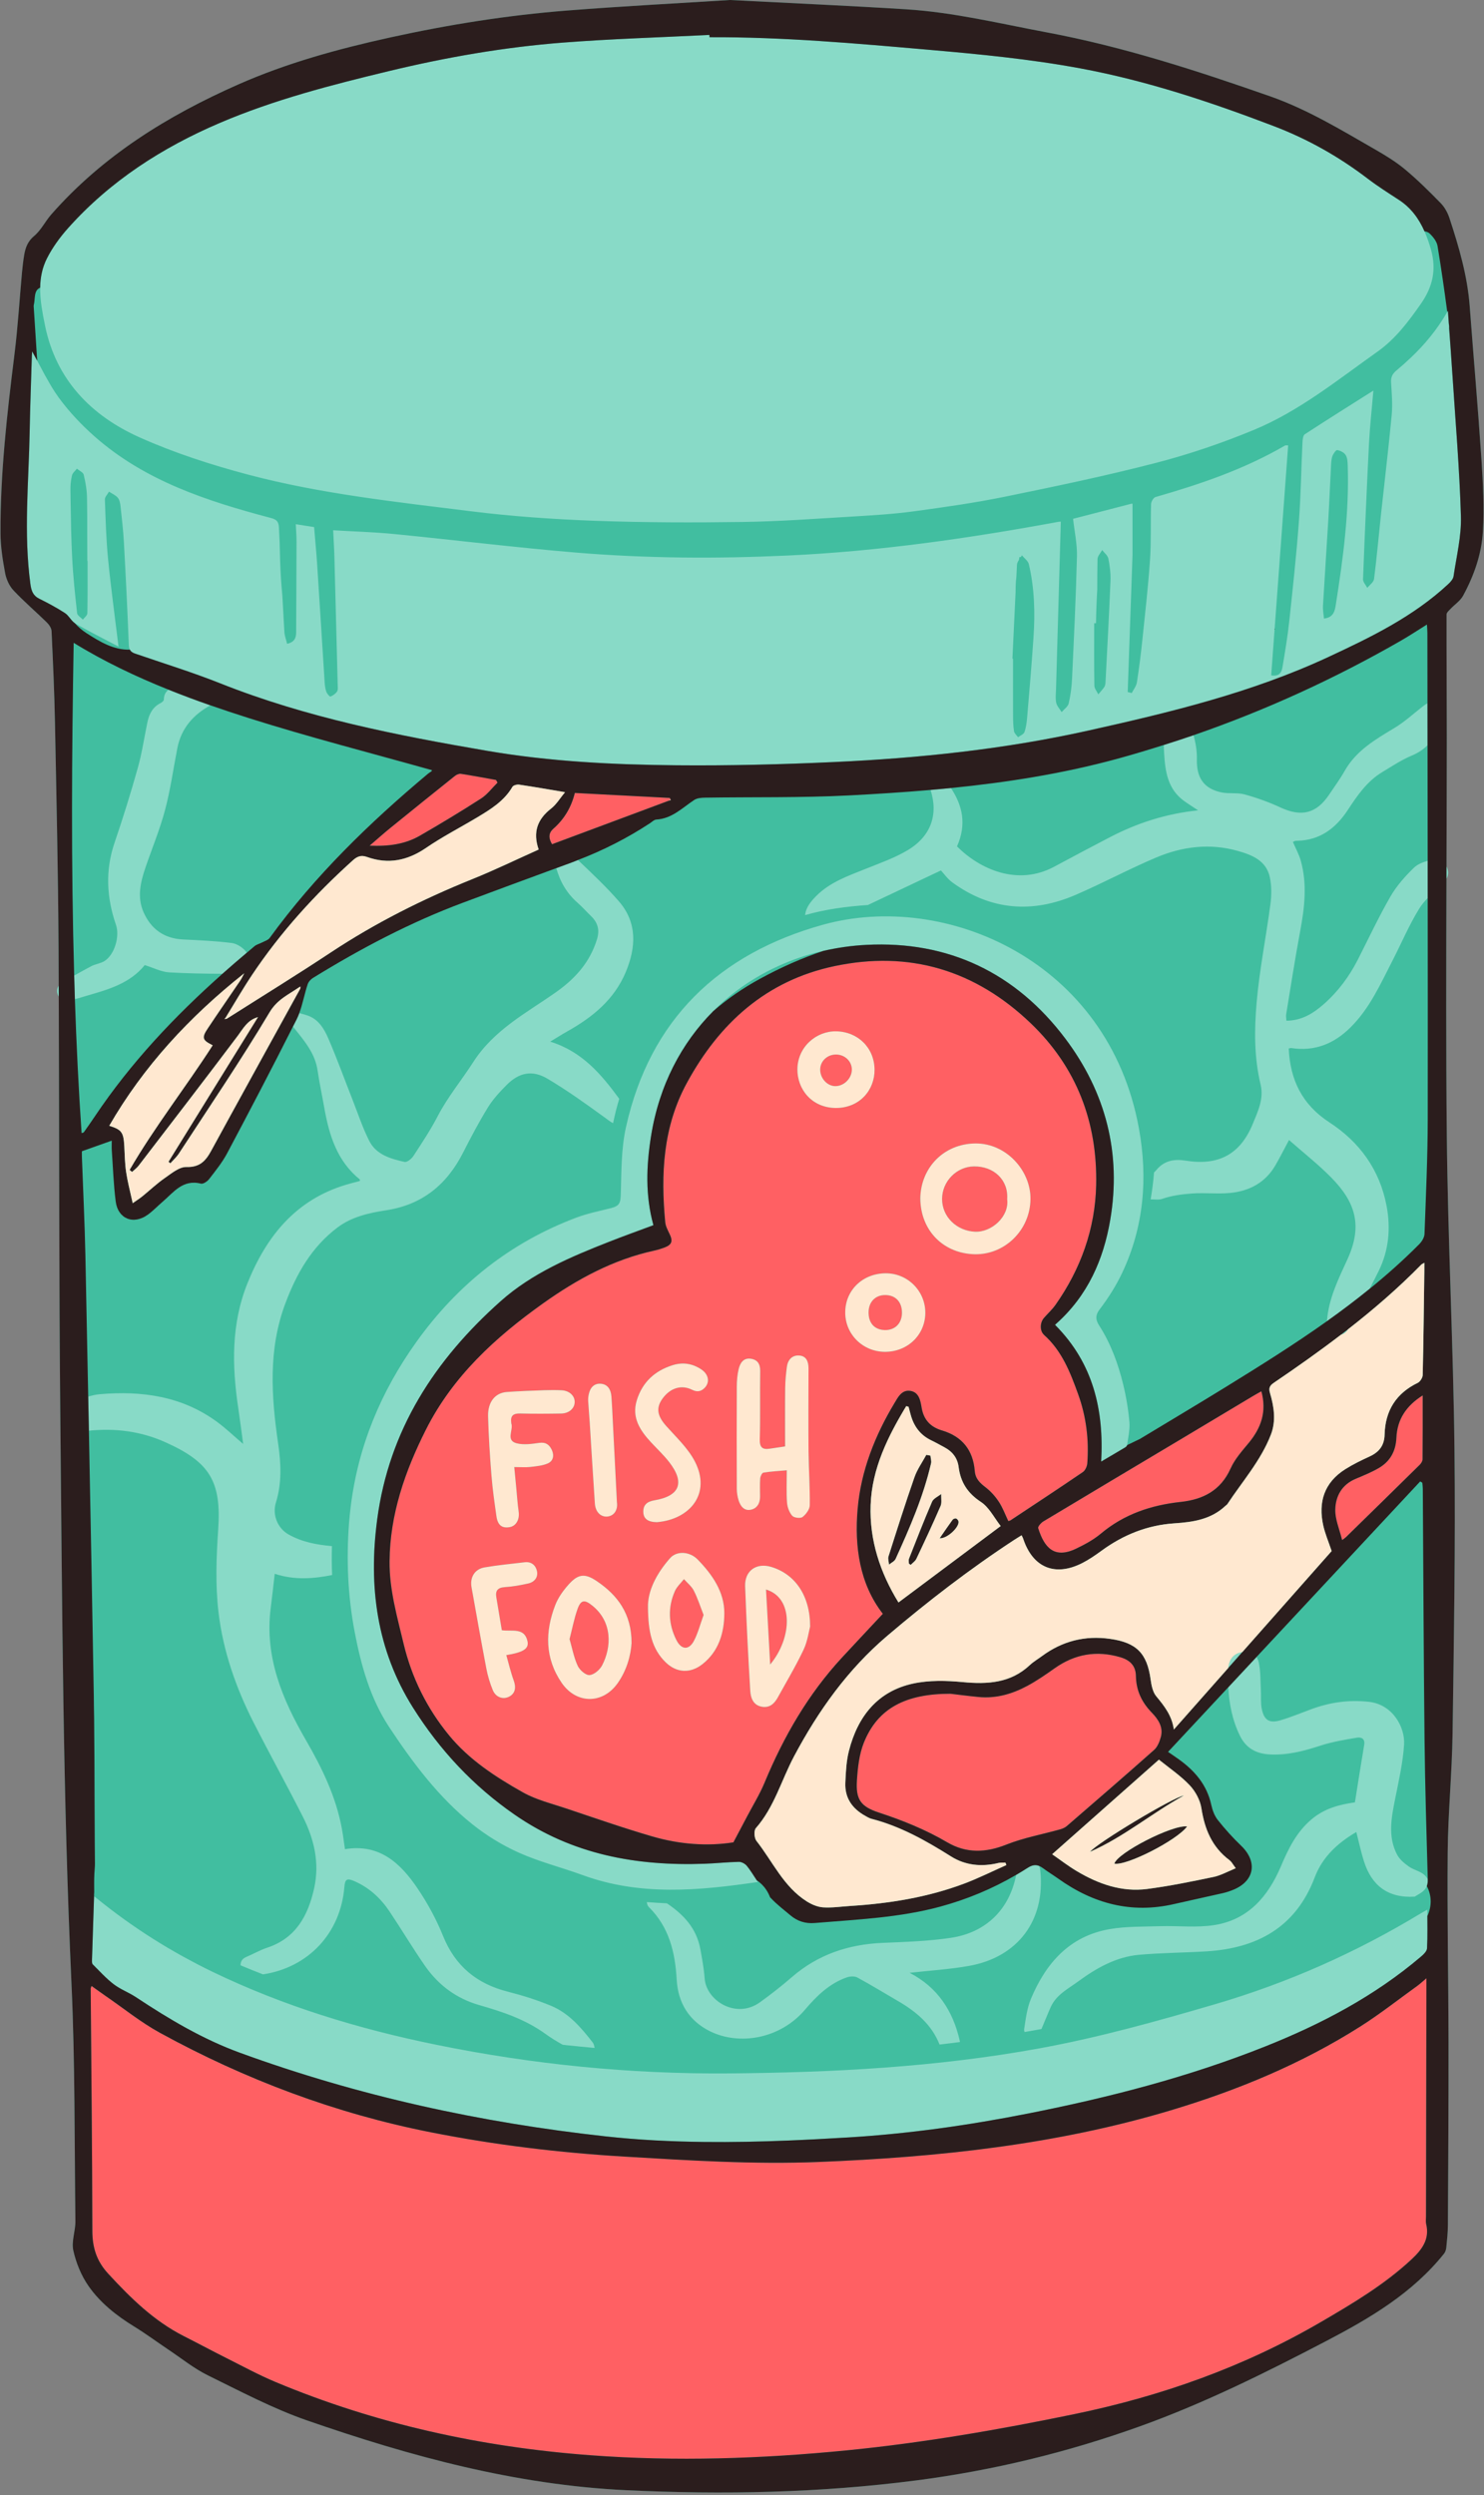
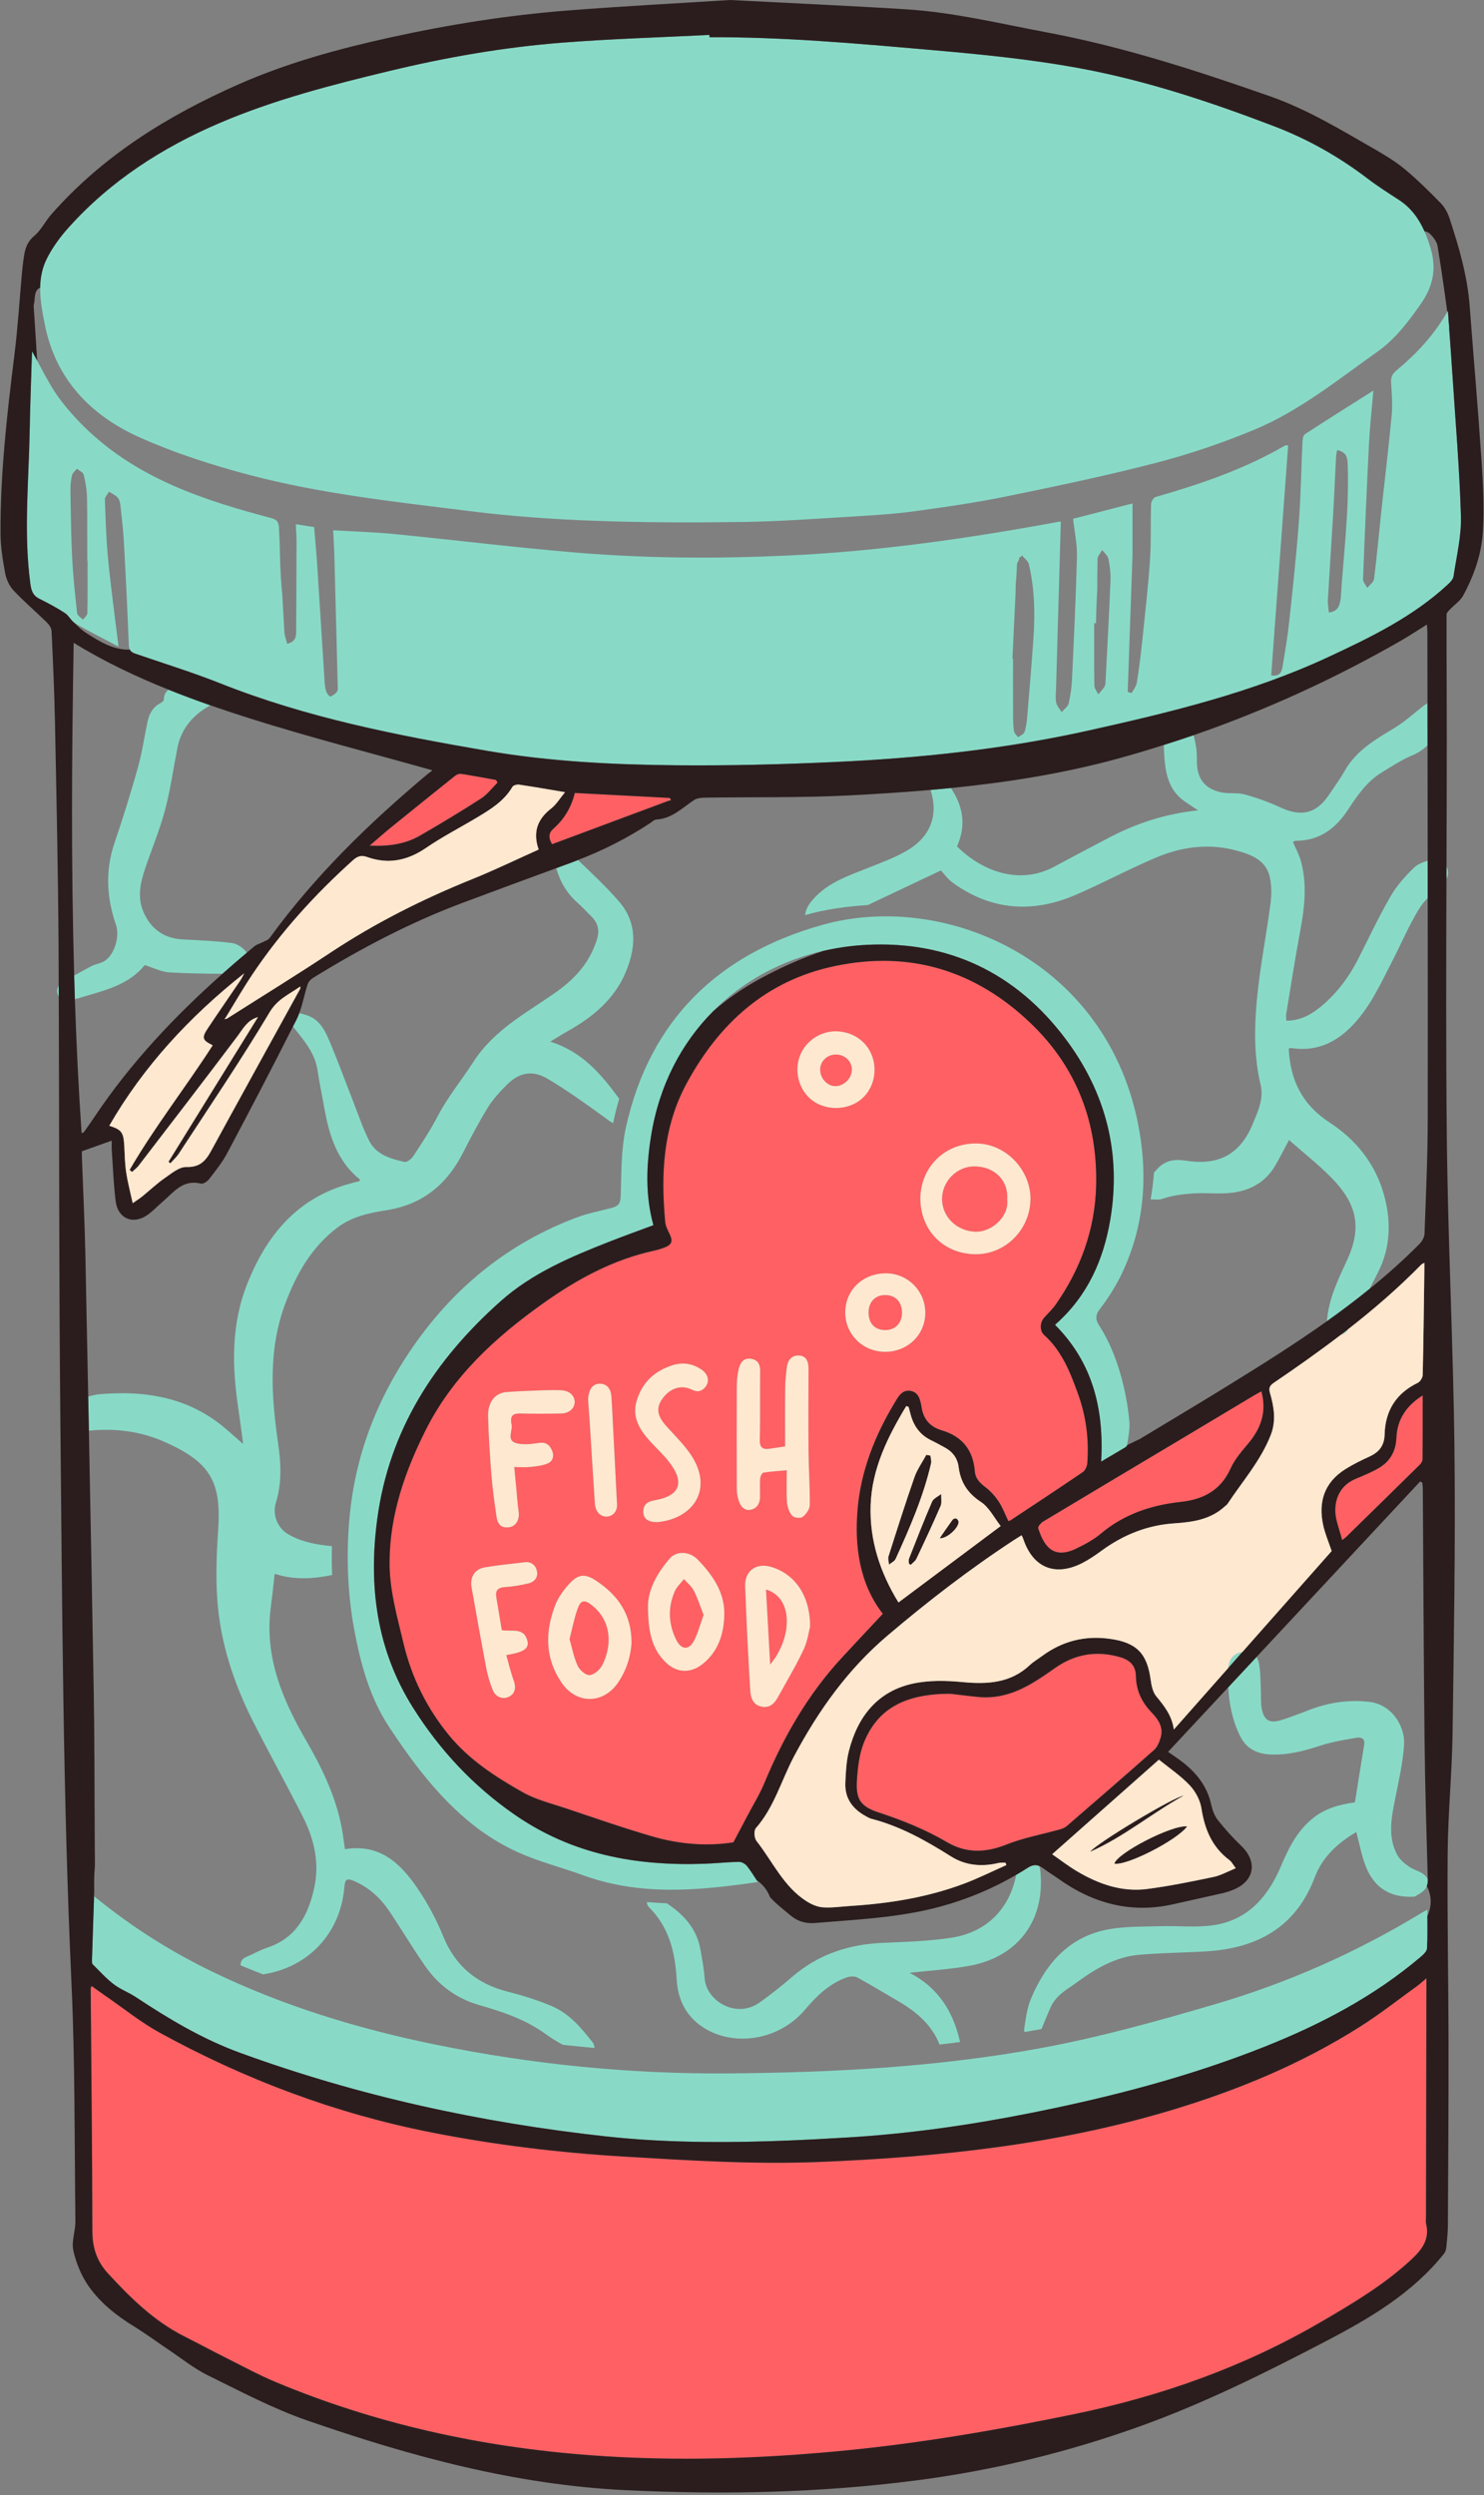
<svg xmlns="http://www.w3.org/2000/svg" height="473.5" preserveAspectRatio="xMidYMid meet" version="1.0" viewBox="-0.1 0.0 281.7 473.5" width="281.7" zoomAndPan="magnify">
  <rect x="-0.1" y="0.0" width="281.7" height="473.5" fill="#808080" stroke="none" />
  <g id="change1_1">
-     <path d="M281.389,100.915c-0.258,4.269-1.706,8.363-3.766,12.146c-0.528,0.971-1.585,1.649-2.374,2.485 c-0.301,0.32-0.758,0.707-0.759,1.064c-0.016,7.8,0.048,15.6,0.045,23.4c-0.003,8.134-0.03,16.268-0.057,24.403 c0.001,0.001,0.001,0.002,0.002,0.003c0.401,0.854,0.385,1.644-0.009,2.364c-0.053,16.217-0.097,32.433,0.066,48.648 c0.2,19.903,1.233,39.798,1.457,59.702c0.202,17.953-0.111,35.915-0.362,53.87c-0.105,7.492-0.856,14.976-0.926,22.467 c-0.112,12.038,0.142,24.079,0.16,36.119c0.018,11.565-0.058,23.129-0.121,34.694c-0.008,1.416-0.165,2.833-0.305,4.245 c-0.039,0.394-0.175,0.841-0.417,1.144c-5.986,7.494-14.034,12.24-22.347,16.582c-11.507,6.01-23.129,11.795-35.371,16.192 c-13.772,4.947-27.935,8.387-42.441,10.266c-18.313,2.371-36.675,2.748-55.145,1.861c-20.981-1.008-40.89-6.425-60.506-13.23 c-6.493-2.252-12.651-5.519-18.845-8.56c-2.627-1.29-4.96-3.182-7.412-4.822c-2.191-1.465-4.31-3.045-6.554-4.423 c-3.372-2.069-6.47-4.505-8.712-7.725c-1.374-1.973-2.349-4.381-2.874-6.734c-0.386-1.732,0.42-3.694,0.397-5.55 c-0.183-15.051-0.055-30.118-0.745-45.147c-1.632-35.568-1.752-71.159-2.111-106.745c-0.271-26.841-0.198-53.685-0.304-80.528 c-0.411-0.655-0.44-1.422-0.008-2.031c-0.01-2.374-0.013-4.748-0.027-7.122c-0.083-14.26-0.402-28.518-0.681-42.776 c-0.113-5.805-0.379-11.608-0.649-17.409c-0.026-0.565-0.462-1.217-0.893-1.64c-2.099-2.059-4.352-3.969-6.358-6.113 c-0.798-0.853-1.353-2.124-1.57-3.289c-0.46-2.473-0.858-5-0.87-7.507c-0.054-11.373,1.24-22.647,2.642-33.915 C3.289,62.124,3.6,56.902,4.077,51.699c0.101-1.102,0.231-2.205,0.413-3.296c0.236-1.41,0.671-2.607,1.912-3.641 c1.302-1.086,2.088-2.766,3.233-4.069c9.802-11.157,22.109-18.755,35.53-24.68c9.257-4.087,18.99-6.745,28.851-8.913 c11.073-2.435,22.26-4.215,33.562-5.101c10.625-0.833,21.272-1.387,30.88-1.998c11.874,0.617,22.686,1.088,33.484,1.769 c9.023,0.569,17.806,2.716,26.666,4.375c14.509,2.717,28.479,7.26,42.362,12.121c7.11,2.489,13.522,6.4,20.013,10.125 c1.96,1.125,3.917,2.326,5.646,3.768c2.376,1.983,4.589,4.174,6.754,6.391c0.745,0.764,1.32,1.813,1.657,2.836 c1.798,5.456,3.411,10.958,3.846,16.737c0.728,9.681,1.58,19.354,2.227,29.04C281.416,91.735,281.665,96.351,281.389,100.915z" fill="#41BEA0" />
-   </g>
+     </g>
  <g id="change2_1">
-     <path d="M274.481,164.417c0.401,0.854,0.385,1.644-0.009,2.364c0.003-0.789,0.005-1.578,0.007-2.367 C274.479,164.415,274.48,164.416,274.481,164.417z M277.22,97.963c0.112,3.786-0.844,7.61-1.402,11.403 c-0.079,0.538-0.581,1.084-1.015,1.489c-6.633,6.17-14.64,10.056-22.751,13.831c-14.558,6.776-30.017,10.5-45.585,13.962 c-15.882,3.532-31.983,5.224-48.19,5.964c-9.966,0.455-19.954,0.707-29.929,0.617c-12.04-0.108-24.091-0.706-35.979-2.744 c-17.204-2.949-34.32-6.305-50.65-12.8c-5.327-2.119-10.825-3.809-16.251-5.678c-0.469-0.162-0.747-0.386-0.915-0.72 c-0.057-0.113-0.103-0.237-0.137-0.378c-0.032-0.15-0.058-0.306-0.065-0.496c-0.251-6.477-0.57-12.952-0.926-19.424 c-0.127-2.306-0.394-4.606-0.646-6.904c-0.062-0.563-0.177-1.223-0.518-1.627c-0.421-0.499-1.102-0.778-1.671-1.152 c-0.273,0.495-0.796,0.998-0.779,1.483c0.134,3.789,0.239,7.588,0.609,11.359c0.534,5.427,1.282,10.833,1.972,16.509 c0.002,0.014,0.004,0.029,0.005,0.043c-0.081-0.043-0.157-0.082-0.238-0.124c-2.762-1.452-5.415-2.783-7.979-4.256 c-0.032-0.019-0.057-0.051-0.088-0.072l0,0c-0.715-0.473-1.138-1.436-1.867-1.909c-1.558-1.012-3.209-1.893-4.875-2.721 c-1.198-0.595-1.508-1.524-1.676-2.766c-1.313-9.7-0.312-19.405-0.137-29.107c0.086-4.752,0.269-9.502,0.411-14.252 c0.001-0.025,0.004-0.049,0.005-0.074c0.012-0.271,0.04-0.536,0.055-0.729c0.07,0.125,0.136,0.254,0.206,0.379 c0.254,0.459,0.504,0.922,0.751,1.387c0.435,0.817,0.868,1.636,1.308,2.451c0.065,0.12,0.13,0.239,0.196,0.359 C8.769,71.817,9.08,72.36,9.398,72.9c0.112,0.19,0.222,0.382,0.337,0.571c0.41,0.67,0.836,1.329,1.298,1.961 c1.968,2.696,4.318,5.188,6.826,7.4c9.591,8.457,21.392,12.272,33.444,15.463c1.105,0.293,1.497,0.668,1.547,1.858 c0.038,0.919,0.091,1.837,0.133,2.755c0.045,2.312,0.111,4.623,0.253,6.929c0.066,1.072,0.169,2.142,0.26,3.213 c0.127,2.29,0.255,4.581,0.387,6.871c0.044,0.753,0.336,1.491,0.517,2.251c1.36-0.296,1.711-1.084,1.716-2.133 c0.025-5.753,0.061-11.505,0.074-17.258c0.002-1.048-0.087-2.097-0.141-3.297c1.213,0.189,2.282,0.356,3.478,0.543 c0.2,2.439,0.431,4.84,0.588,7.244c0.481,7.367,0.929,14.735,1.404,22.102c0.041,0.629,0.106,1.278,0.309,1.867 c0.132,0.383,0.652,0.998,0.791,0.947c0.481-0.177,0.971-0.532,1.262-0.954c0.207-0.3,0.134-0.819,0.124-1.238 c-0.11-4.395-0.227-8.789-0.34-13.183c-0.056-2.179-0.111-4.357-0.169-6.536c-0.041-1.55-0.078-3.099-0.12-4.649 c-0.044-1.623-0.151-3.245-0.235-4.997c3.888,0.233,7.776,0.341,11.636,0.721c11.506,1.132,22.985,2.56,34.504,3.518 c13.325,1.108,26.692,1.177,40.052,0.561c17.33-0.799,34.457-3.261,51.497-6.406c0.194-0.036,0.396-0.024,0.437-0.026 c-0.304,10.588-0.607,21.121-0.905,31.654c-0.025,0.897-0.151,1.824,0.025,2.684c0.132,0.644,0.676,1.203,1.037,1.8 c0.464-0.545,1.192-1.028,1.338-1.647c0.361-1.528,0.563-3.114,0.637-4.686c0.361-7.742,0.738-15.486,0.932-23.233 c0.058-2.305-0.459-4.623-0.732-7.114c3.374-0.874,7.11-1.841,11.115-2.878c0.056,0.008,0.113,0.016,0.165,0.02 c0,3.3,0,6.506,0,9.696c-0.306,8.723-0.611,17.38-0.915,26.035c0.256,0.064,0.513,0.127,0.77,0.191 c0.335-0.667,0.86-1.305,0.972-2.007c0.42-2.651,0.753-5.317,1.032-7.987c0.531-5.085,1.112-10.169,1.459-15.268 c0.24-3.524,0.092-7.074,0.204-10.609c0.015-0.465,0.46-1.213,0.85-1.325c8.527-2.447,16.889-5.292,24.6-9.788 c0.074-0.043,0.198-0.009,0.542-0.006c0.012,0,0.019,0.001,0.031,0.001c-0.03,0.403-0.059,0.806-0.089,1.208 c-0.827,11.198-1.653,22.391-2.479,33.59c-0.218,2.947-0.435,5.891-0.652,8.839c1.681,0.258,1.998-0.696,2.151-1.618 c0.476-2.852,0.96-5.708,1.27-8.581c0.677-6.282,1.355-12.568,1.829-18.868c0.38-5.047,0.45-10.118,0.69-15.176 c0.025-0.521,0.102-1.289,0.439-1.509c4.227-2.759,8.505-5.437,13.018-8.293c-0.294,3.492-0.669,6.827-0.839,10.171 c-0.19,3.713-0.36,7.427-0.525,11.142c-0.012,0.284-0.029,0.568-0.04,0.853c-0.199,4.541-0.386,9.083-0.559,13.625 c-0.015,0.382,0.256,0.775,0.515,1.167c0.094,0.142,0.181,0.283,0.258,0.424c0.011,0.02,0.025,0.04,0.036,0.059 c0.445-0.561,1.207-1.082,1.284-1.691c0.519-4.078,0.877-8.176,1.317-12.264c0.677-6.289,1.443-12.57,2.034-18.868 c0.191-2.031,0.006-4.106-0.12-6.154c-0.062-1.005,0.254-1.648,1.021-2.286c0.474-0.394,0.941-0.795,1.4-1.203 c0.4-0.355,0.791-0.717,1.178-1.083c0.056-0.053,0.114-0.103,0.17-0.156c2.651-2.526,4.998-5.344,6.894-8.657 c0-0.001,0.001-0.001,0.001-0.002c0.041-0.072,0.086-0.139,0.126-0.211c0.056,0.786,0.109,1.573,0.166,2.359c0,0,0,0,0,0 c0.023,0.316,0.044,0.633,0.067,0.949c0,0,0,0,0,0c0.204,2.831,0.414,5.661,0.598,8.493 C276.172,79.844,276.951,88.896,277.22,97.963z M16.524,106.438c-0.016,0-0.031,0-0.047-0.001c0.003-1.65-0.004-3.3-0.019-4.949 c0.007-2.35,0.006-4.7-0.041-7.049c-0.029-1.46-0.285-2.935-0.63-4.356c-0.111-0.456-0.843-0.762-1.29-1.136 c-0.321,0.417-0.816,0.794-0.928,1.261c-0.218,0.914-0.315,1.88-0.3,2.822c0.012,0.753,0.024,1.506,0.036,2.259 c0,0.013,0,0.026,0,0.039c0,0.011,0.001,0.022,0.001,0.032c0.054,3.49,0.115,6.98,0.292,10.464c0.179,3.523,0.552,7.038,0.94,10.545 c0.035,0.319,0.394,0.603,0.733,0.889c0.086,0.072,0.162,0.145,0.239,0.218c0.04,0.038,0.087,0.075,0.123,0.113 c0.045-0.061,0.102-0.121,0.156-0.182c0.115-0.13,0.237-0.259,0.353-0.389c0.186-0.208,0.338-0.417,0.342-0.629 C16.554,113.073,16.524,109.755,16.524,106.438z M195.197,107.059c-0.148-0.626-0.861-1.117-1.312-1.671 c-0.061,0.111-0.135,0.221-0.209,0.331l-0.271,0.004c-0.023,0.174-0.053,0.348-0.08,0.522c-0.196,0.302-0.358,0.606-0.375,0.918 c-0.045,0.794-0.079,1.588-0.122,2.382c-0.066,0.552-0.119,1.104-0.13,1.657c-0.009,0.422-0.012,0.843-0.02,1.265 c-0.208,4.176-0.399,8.354-0.592,12.531l0.114,0.012c0,3.587-0.011,7.173,0.007,10.76c0.005,0.999,0.023,2.009,0.177,2.992 c0.065,0.413,0.5,0.767,0.767,1.148c0.42-0.322,1.064-0.563,1.213-0.981c0.313-0.878,0.434-1.843,0.513-2.782 c0.429-5.093,0.872-10.185,1.21-15.284C196.394,116.228,196.274,111.6,195.197,107.059z M210.697,110.235 c0.057-1.407-0.126-2.848-0.405-4.231c-0.12-0.595-0.766-1.084-1.174-1.621c-0.308,0.575-0.873,1.145-0.884,1.725 c-0.037,1.917-0.046,3.834-0.047,5.751c-0.12,1.983-0.204,4.195-0.242,6.41c-0.114,0-0.227,0-0.341,0 c0,3.951-0.03,7.903,0.035,11.853c0.009,0.552,0.485,1.096,0.745,1.644c0.11-0.131,0.223-0.26,0.336-0.389 c0.118-0.134,0.229-0.273,0.344-0.409c0.161-0.192,0.32-0.384,0.458-0.59c0.164-0.245,0.213-0.599,0.229-0.908 C210.083,123.059,210.437,116.649,210.697,110.235z M255.729,88.321c-0.023-0.673-0.055-1.446-0.392-1.976 c-0.243-0.382-0.743-0.687-1.229-0.841c-0.013-0.013-0.028-0.025-0.041-0.038c-0.006,0.007-0.014,0.015-0.02,0.022 c-0.099-0.029-0.198-0.061-0.293-0.076c-0.255-0.039-0.759,0.684-0.926,1.143c-0.211,0.578-0.235,1.237-0.268,1.865 c-0.183,3.421-0.318,6.846-0.519,10.266c-0.32,5.424-0.694,10.844-1.006,16.268c-0.046,0.799,0.119,1.61,0.188,2.431 c1.935-0.218,2.086-1.606,2.276-2.817C254.865,105.873,256.032,97.157,255.729,88.321z M7.593,56.464 c0.045,0.554,0.11,1.109,0.19,1.663c0.007,0.048,0.014,0.097,0.021,0.145c0.082,0.552,0.176,1.103,0.278,1.652 c0.007,0.04,0.014,0.08,0.022,0.12c0.108,0.574,0.223,1.146,0.338,1.715c2.088,10.294,8.749,17.126,17.952,21.242 c6.609,2.956,13.605,5.214,20.616,7.073c13.849,3.672,28.109,5.176,42.289,6.951c7.793,0.976,15.661,1.523,23.512,1.811 c9.386,0.343,18.791,0.353,28.184,0.221c6.903-0.098,13.801-0.616,20.696-1.027c3.888-0.232,7.787-0.468,11.643-0.989 c5.838-0.788,11.683-1.625,17.45-2.804c9.574-1.957,19.152-3.959,28.607-6.411c6.291-1.631,12.505-3.751,18.512-6.236 c8.641-3.576,15.913-9.496,23.483-14.857c3.4-2.408,5.862-5.682,8.244-9.097c2.267-3.251,2.96-6.507,1.906-10.259 c-0.166-0.59-0.348-1.168-0.547-1.734c-0.012-0.036-0.026-0.07-0.038-0.106c-0.199-0.559-0.413-1.107-0.649-1.64 c-1.048-2.367-2.526-4.449-4.879-5.982c-1.986-1.294-3.999-2.565-5.881-4.001c-5.488-4.188-11.4-7.526-17.877-9.995 c-11.99-4.573-24.111-8.617-36.765-10.958c-9.513-1.76-19.112-2.681-28.737-3.519c-13.838-1.205-27.668-2.442-41.577-2.378 c-0.006-0.146-0.012-0.292-0.018-0.438c-9.273,0.469-18.562,0.741-27.815,1.459c-11.149,0.865-22.158,2.787-33.035,5.408 c-10.897,2.626-21.753,5.415-32.095,9.834c-10.932,4.672-20.765,10.992-28.753,19.91c-1.563,1.745-2.997,3.703-4.052,5.786 c-0.92,1.815-1.266,3.687-1.295,5.574c-0.009,0.584,0.015,1.171,0.06,1.757C7.587,56.39,7.59,56.427,7.593,56.464z M269.643,363.079 c-12.282,7.449-25.289,13.22-39.091,17.265c-10.987,3.22-22.005,6.305-33.269,8.365c-19.541,3.573-39.315,4.611-59.128,4.765 c-18.689,0.145-37.214-1.709-55.541-5.454c-14.632-2.99-28.826-7.3-42.311-13.799c-0.986-0.475-1.964-0.964-2.933-1.466 c-0.581-0.3-1.154-0.615-1.729-0.926c-0.378-0.204-0.761-0.401-1.137-0.609c-0.79-0.438-1.572-0.891-2.352-1.348 c-0.152-0.089-0.306-0.173-0.457-0.262c-0.89-0.527-1.772-1.069-2.648-1.621c-0.037-0.023-0.075-0.045-0.112-0.069 c-3.667-2.317-7.221-4.868-10.682-7.674c-0.001-0.001-0.002-0.001-0.003-0.002c-0.155-0.126-0.313-0.245-0.468-0.372 c-0.008-0.007-0.017-0.013-0.026-0.02c0,0.004,0,0.008,0,0.012c-0.14,4.212-0.275,8.195-0.398,12.178 c-0.008,0.251,0,0.593,0.151,0.743c1.299,1.29,2.537,2.671,3.984,3.775c1.283,0.978,2.864,1.554,4.218,2.452 c6.243,4.138,12.652,7.961,19.72,10.541c22.497,8.212,45.727,13.266,69.496,15.877c6.216,0.683,12.439,0.982,18.664,1.05 c5.288,0.058,10.577-0.049,15.866-0.265c3.789-0.155,7.577-0.36,11.363-0.586c11.548-0.692,22.987-2.318,34.346-4.566 c15.296-3.028,30.339-6.902,44.85-12.679c10.7-4.26,20.805-9.567,29.63-17.078c0.489-0.416,1.113-1.023,1.143-1.57 c0.126-2.353,0.054-4.716,0.054-7.336C270.281,362.716,269.957,362.889,269.643,363.079z M118.721,213.919 c-0.902,4.06-0.855,8.357-0.976,12.552c-0.05,1.745-0.156,2.364-1.888,2.803c-2.178,0.551-4.405,0.988-6.498,1.775 c-12.561,4.719-22.607,12.708-30.404,23.593c-6.753,9.428-11.046,19.749-12.469,31.167c-0.055,0.481-0.111,0.961-0.166,1.441 c-0.061,0.593-0.122,1.187-0.167,1.786c-0.525,6.932-0.231,13.81,1.064,20.621c1.211,6.373,2.966,12.663,6.563,18.102 c4.485,6.78,9.384,13.333,15.804,18.452c2.688,2.143,5.719,4.001,8.857,5.398c3.884,1.729,8.066,2.775,12.075,4.239 c10.89,3.977,21.948,2.966,33.245,1.303c-0.759-1.133-1.362-2.181-2.123-3.098c-0.329-0.396-0.99-0.738-1.493-0.728 c-2.16,0.046-4.315,0.281-6.476,0.358c-12.945,0.461-25.109-1.716-36.085-9.322c-7.897-5.472-14.215-12.266-19.269-20.277 c-6.922-10.97-8.494-23.041-6.819-35.719c2.245-16.997,10.954-30.337,23.47-41.467c5.96-5.3,13.24-8.372,20.571-11.253 c2.764-1.087,5.563-2.087,8.396-3.145c-1.55-5.581-1.359-11.241-0.449-16.923c1.713-10.701,6.744-19.383,13.803-25.577 c0.049-0.043,0.097-0.088,0.147-0.131c0.709-0.616,1.439-1.204,2.187-1.769c0.079-0.06,0.159-0.119,0.239-0.179 c2.364-1.761,4.914-3.27,7.611-4.512c0.038-0.018,0.076-0.035,0.114-0.053c5.163-2.36,10.854-3.752,16.804-4.056 c15.516-0.792,28.329,5.292,37.746,17.809c7.681,10.21,10.66,21.778,8.511,34.397c-1.278,7.503-4.242,14.338-10.271,19.71 c-0.07,0.063-0.136,0.128-0.207,0.19c0.046,0.046,0.086,0.093,0.131,0.139c7.068,7.164,9.176,15.931,8.63,25.816 c1.57-0.923,3.058-1.792,4.535-2.677c0.165-0.099,0.369-0.283,0.39-0.449c0.041-0.321,0.094-0.644,0.147-0.967c0,0,0-0.001,0-0.001 c0.057-0.347,0.112-0.694,0.164-1.041c0.013-0.088,0.024-0.177,0.036-0.265c0.034-0.251,0.059-0.502,0.079-0.752 c0.008-0.1,0.017-0.2,0.022-0.3c0.016-0.331,0.02-0.661-0.009-0.988c-0.209-2.395-0.603-4.795-1.171-7.132 c-0.961-3.953-2.344-7.762-4.561-11.225c-0.639-0.999-0.843-1.867,0.081-3.082c1.645-2.164,3.136-4.511,4.294-6.97 c4.106-8.722,4.863-17.95,3.17-27.312c-5.762-31.88-36.753-45.166-59.974-38.716C136.351,180.98,123.262,193.486,118.721,213.919z M11.056,189.107c-0.003-0.677-0.005-1.354-0.008-2.031C10.616,187.685,10.645,188.452,11.056,189.107z M233.056,316.54 c0.89-1.006,1.78-2.012,2.668-3.016c-0.111,0.02-0.218,0.033-0.332,0.061C233.767,313.99,233.198,315.25,233.056,316.54z M255.765,252.286c-0.434,0.338-0.873,0.669-1.31,1.003C255.002,253.163,255.426,252.844,255.765,252.286z M172.243,161.316 c-2.46,1.478-5.237,2.452-7.921,3.529c-3.381,1.357-6.855,2.539-9.493,5.202c-1.025,1.035-1.967,2.186-2.099,3.615 c3.892-1.122,7.891-1.639,11.917-1.913c4.58-2.168,9.175-4.343,13.866-6.563c0.545,0.581,1.245,1.602,2.187,2.288 c7.302,5.309,15.171,5.881,23.334,2.368c5.176-2.227,10.154-4.918,15.343-7.111c4.955-2.095,10.171-2.745,15.457-1.258 c2.738,0.77,5.456,1.839,6.12,5.04c0.335,1.619,0.327,3.38,0.11,5.029c-0.824,6.249-2.08,12.454-2.626,18.723 c-0.451,5.174-0.479,10.428,0.758,15.58c0.642,2.674-0.525,5.098-1.494,7.448c-2.398,5.821-6.534,7.964-12.767,6.96 c-2.046-0.329-3.975-0.046-5.455,1.699c-0.164,0.193-0.338,0.377-0.52,0.557c-0.123,1.672-0.35,3.378-0.637,5.104 c0.709-0.03,1.509,0.139,2.154-0.088c1.807-0.637,3.791-0.898,5.719-1.035c2.399-0.171,4.837,0.131,7.225-0.103 c3.634-0.355,6.666-1.95,8.571-5.227c0.89-1.532,1.686-3.119,2.596-4.816c2.706,2.385,5.538,4.6,8.036,7.142 c4.583,4.665,5.975,9.115,3.054,15.49c-1.731,3.779-3.587,7.499-3.893,11.752c2.759-1.962,5.46-4.001,8.091-6.136 c0.595-1.132,1.182-2.268,1.745-3.416c1.911-3.898,2.288-8.079,1.489-12.312c-1.294-6.856-5.107-12.129-10.866-15.876 c-5.145-3.348-7.45-8.045-7.709-14.011c0.184-0.035,0.34-0.109,0.482-0.087c4.411,0.685,8.064-0.788,11.187-3.86 c3.693-3.633,5.744-8.294,8.057-12.79c1.685-3.277,3.123-6.702,5.055-9.823c0.444-0.717,0.996-1.366,1.594-1.987 c-0.002-2.357-0.002-4.714-0.004-7.07c-0.966,0.279-1.929,0.656-2.582,1.288c-1.687,1.635-3.311,3.457-4.478,5.481 c-2.237,3.877-4.141,7.946-6.173,11.942c-1.645,3.234-3.776,6.109-6.5,8.498c-1.984,1.741-4.184,3.13-7.079,3.132 c-0.024-0.486-0.106-0.857-0.049-1.204c0.872-5.288,1.689-10.586,2.672-15.854c0.828-4.441,1.341-8.862,0.108-13.289 c-0.344-1.236-0.994-2.387-1.499-3.568c0.2-0.103,0.286-0.171,0.382-0.19c0.154-0.031,0.315-0.037,0.473-0.041 c4.314-0.1,7.312-2.408,9.563-5.837c1.804-2.749,3.643-5.445,6.526-7.184c1.85-1.116,3.673-2.334,5.653-3.159 c1.19-0.496,2.156-1.15,2.953-1.938c-0.004-2.655-0.007-5.309-0.01-7.964c-0.334,0.167-0.659,0.407-0.976,0.656 c-1.738,1.365-3.392,2.877-5.272,4.011c-3.631,2.19-7.271,4.281-9.46,8.145c-0.881,1.556-1.947,3.008-2.944,4.496 c-2.435,3.636-5.277,4.302-9.268,2.448c-2.175-1.011-4.466-1.829-6.778-2.466c-1.391-0.383-2.957-0.087-4.385-0.383 c-3.392-0.703-4.771-2.816-4.69-6.28c0.036-1.523-0.211-3.099-0.633-4.575c-1.87,0.646-3.756,1.255-5.645,1.853 c-0.002,0.551,0.041,1.11,0.071,1.653c0.193,3.426,0.703,6.761,3.787,8.978c0.782,0.562,1.602,1.072,2.654,1.771 c-6.134,0.641-11.564,2.415-16.707,5.082c-3.56,1.846-7.095,3.738-10.632,5.628c-6.909,3.693-14.056,0.504-18.427-3.865 c1.87-4.191,1.038-7.785-1.154-11.075c-1.289,0.129-2.579,0.248-3.869,0.36C178.041,154.54,176.646,158.67,172.243,161.316z M270.364,355.877c-0.8-0.77-2.094-0.998-3.032-1.662c-0.857-0.607-1.76-1.358-2.232-2.26c-1.781-3.398-1.092-6.939-0.386-10.487 c0.685-3.446,1.493-6.906,1.714-10.394c0.207-3.262-2.126-7.61-6.675-8.117c-3.842-0.428-7.439,0.105-10.996,1.422 c-1.926,0.713-3.829,1.506-5.795,2.084c-2.095,0.616-3.109-0.006-3.547-2.159c-0.238-1.17-0.102-2.413-0.17-3.621 c-0.097-1.729-0.039-3.495-0.394-5.172c-0.091-0.428-0.237-0.781-0.426-1.073c-1.787,1.916-3.576,3.835-5.364,5.752 c0.169,3.174,0.769,6.288,2.224,9.236c1.151,2.333,3.052,3.364,5.568,3.512c3.384,0.2,6.556-0.64,9.742-1.678 c2.222-0.724,4.567-1.105,6.881-1.496c0.784-0.132,1.586,0.158,1.382,1.361c-0.605,3.569-1.157,7.147-1.761,10.914 c-2.973,0.419-5.772,1.145-8.218,3.207c-2.879,2.428-4.416,5.596-5.816,8.898c-2.449,5.774-6.228,10.178-12.68,11.187 c-3.35,0.524-6.841,0.103-10.266,0.207c-3.193,0.097-6.435,0.016-9.562,0.554c-7.606,1.308-12.102,6.439-14.947,13.201 c-0.757,1.8-1,3.838-1.301,5.795c-0.023,0.147,0.012,0.339,0.076,0.537c1.071-0.185,2.141-0.376,3.21-0.571 c0.201-0.435,0.366-0.902,0.559-1.338c0.424-0.96,0.791-1.946,1.232-2.898c1.061-2.291,3.258-3.387,5.154-4.777 c3.48-2.551,7.21-4.686,11.593-5.076c4.245-0.377,8.52-0.391,12.776-0.651c9.636-0.587,16.974-4.564,20.563-14.046 c1.487-3.928,4.413-6.555,7.889-8.6c0.506,1.949,0.899,3.842,1.491,5.67c1.424,4.398,4.436,6.905,9.589,6.597 c0.353-0.216,0.709-0.423,1.06-0.641c0.154-0.096,0.29-0.193,0.416-0.291c0.03-0.023,0.055-0.048,0.083-0.071 c0.095-0.079,0.183-0.159,0.261-0.242c0.022-0.023,0.043-0.047,0.064-0.071c0.079-0.09,0.15-0.182,0.212-0.277 c0.011-0.017,0.023-0.034,0.033-0.051c0.069-0.115,0.129-0.233,0.177-0.359v0c0.137-0.36,0.192-0.771,0.178-1.268 c0-0.018-0.001-0.035-0.001-0.053C270.759,356.339,270.579,356.084,270.364,355.877z M197.373,355.025 c-0.031-0.298-0.099-0.605-0.183-0.909c-0.694-0.295-1.364-0.205-2.219,0.346c-0.716,0.461-1.441,0.901-2.173,1.329 c-1.278,6.529-5.667,10.955-12.434,11.961c-4.254,0.633-8.593,0.767-12.901,0.95c-6.487,0.276-12.288,2.197-17.25,6.503 c-1.947,1.69-3.987,3.287-6.082,4.79c-4.516,3.239-10.188-0.334-10.479-4.578c-0.126-1.829-0.473-3.647-0.796-5.456 c-0.729-4.079-3.258-6.667-6.354-8.756c-1.276-0.064-2.55-0.145-3.823-0.243c0.057,0.372,0.147,0.71,0.361,0.921 c3.881,3.817,5.021,8.615,5.312,13.807c0.246,4.393,2.341,7.8,6.272,9.764c5.662,2.828,13.433,1.428,18.086-4.072 c2.205-2.607,4.62-4.954,7.914-6.123c0.604-0.214,1.48-0.275,2.007,0.009c2.596,1.403,5.11,2.957,7.666,4.436 c3.485,2.016,6.45,4.478,7.956,8.299c1.29-0.157,2.581-0.306,3.869-0.48c-0.018-0.099-0.025-0.189-0.049-0.293 c-1.29-5.629-4.185-10.091-9.502-12.841c3.848-0.434,7.576-0.661,11.229-1.306C193.138,371.433,198.365,364.404,197.373,355.025z M27.375,183.148c1.658,0.513,3.141,1.295,4.664,1.383c3.358,0.194,6.725,0.257,10.092,0.263c1.519-1.349,3.057-2.68,4.616-3.991 c-0.039-0.055-0.07-0.121-0.111-0.173c-0.632-0.8-1.75-1.546-2.736-1.672c-3.069-0.393-6.176-0.521-9.272-0.675 c-3.589-0.179-6.07-1.976-7.481-5.179c-1.248-2.836-0.582-5.688,0.367-8.472c1.242-3.64,2.732-7.212,3.718-10.919 c1.025-3.853,1.567-7.835,2.338-11.756c0.742-3.778,3.043-6.334,6.264-8.106c-2.668-0.928-5.316-1.913-7.941-2.964 c-0.52,0.39-0.88,0.972-0.894,1.884c-0.003,0.221-0.347,0.517-0.601,0.643c-1.514,0.757-2.187,2.08-2.514,3.639 c-0.603,2.884-1.025,5.818-1.82,8.649c-1.338,4.765-2.803,9.501-4.407,14.184c-1.806,5.274-1.528,10.446,0.255,15.622 c0.758,2.201-0.271,5.682-2.191,6.879c-0.742,0.462-1.706,0.554-2.488,0.967c-1.092,0.577-2.177,1.172-3.251,1.783 c0.043,1.491,0.082,2.982,0.133,4.473c0.777-0.178,1.544-0.442,2.313-0.663C20.495,187.776,24.571,186.619,27.375,183.148z M31.262,273.682c8.448,3.782,10.691,7.419,10.056,16.598c-0.359,5.186-0.547,10.474,0.052,15.616 c0.857,7.353,3.296,14.369,6.669,20.991c3.041,5.971,6.283,11.84,9.318,17.814c2.173,4.277,3.243,8.823,2.18,13.624 c-1.148,5.189-3.46,9.505-8.96,11.31c-1.345,0.441-2.588,1.184-3.903,1.727c-0.844,0.349-1.115,0.916-1.109,1.6 c1.41,0.595,2.831,1.166,4.262,1.717c8.628-1.306,14.735-7.828,15.443-16.585c0.121-1.5,0.501-1.718,1.932-1.089 c2.79,1.226,4.95,3.217,6.622,5.71c2.289,3.414,4.395,6.954,6.738,10.329c2.539,3.658,5.946,6.21,10.295,7.461 c4.414,1.269,8.744,2.702,12.555,5.454c1.048,0.757,2.156,1.438,3.293,2.075c0.235,0.026,0.469,0.059,0.704,0.084 c1.786,0.19,3.572,0.364,5.358,0.528c-0.055-0.396-0.144-0.767-0.357-1.041c-2.176-2.798-4.507-5.541-7.859-6.941 c-2.662-1.111-5.448-1.983-8.246-2.695c-5.89-1.498-9.981-4.841-12.298-10.571c-1.275-3.154-2.933-6.218-4.845-9.034 c-3.224-4.748-7.187-8.532-13.781-7.443c-0.199-1.339-0.352-2.635-0.589-3.916c-1.118-6.047-3.752-11.478-6.804-16.747 c-4.503-7.773-7.901-15.85-6.694-25.151c0.274-2.114,0.497-4.235,0.755-6.445c3.798,1.247,7.441,0.929,10.899,0.234 c-0.082-1.826-0.093-3.653-0.036-5.481c-2.918-0.265-5.673-0.775-8.228-2.212c-2.116-1.19-3.129-3.758-2.402-6.091 c1.141-3.661,0.959-7.419,0.424-11.103c-1.306-8.993-1.927-17.879,1.359-26.653c2.117-5.652,4.992-10.705,9.877-14.397 c2.735-2.067,6.016-2.785,9.301-3.291c6.834-1.052,11.485-4.879,14.557-10.924c1.481-2.914,3.012-5.813,4.723-8.594 c0.955-1.551,2.237-2.934,3.529-4.236c2.358-2.376,4.865-2.926,7.77-1.208c3.75,2.218,7.306,4.778,10.838,7.34 c0.563,0.409,1.076,0.839,1.621,1.095c0.317-1.558,0.702-3.1,1.166-4.617c-3.36-4.596-7.017-8.972-13.099-10.849 c1.161-0.7,2.178-1.352,3.23-1.942c4.796-2.688,8.934-6.046,11.115-11.278c1.944-4.665,2.207-9.344-1.293-13.386 c-2.411-2.784-5.122-5.31-7.792-7.865c-0.386,0.147-0.761,0.315-1.15,0.456c-0.987,0.358-1.97,0.725-2.956,1.085 c0.692,2.521,1.947,4.738,4.025,6.565c0.911,0.8,1.719,1.716,2.591,2.562c1.252,1.213,1.641,2.592,1.124,4.308 c-1.326,4.406-4.159,7.555-7.863,10.154c-5.602,3.93-11.714,7.092-15.663,13.245c-2.196,3.422-4.832,6.584-6.737,10.253 c-1.355,2.61-2.996,5.077-4.606,7.544c-0.35,0.537-1.212,1.227-1.676,1.123c-2.643-0.593-5.376-1.361-6.706-3.992 c-1.251-2.473-2.123-5.14-3.142-7.729c-1.54-3.912-2.965-7.873-4.635-11.729c-0.788-1.821-1.874-3.64-3.941-4.336 c-0.45-0.152-1.022-0.332-1.564-0.451c-0.152,0.409-0.316,0.811-0.511,1.199c-0.228,0.455-0.467,0.905-0.695,1.359 c0.171,0.211,0.346,0.417,0.503,0.613c1.847,2.312,3.713,4.587,4.171,7.673c0.355,2.391,0.862,4.76,1.284,7.141 c0.918,5.178,2.412,10.067,6.722,13.565c0.054,0.044,0.024,0.193,0.034,0.302c-0.864,0.233-1.733,0.444-2.588,0.7 c-9.625,2.876-15.202,9.846-18.77,18.751c-3.077,7.681-2.933,15.642-1.73,23.661c0.322,2.15,0.59,4.309,0.928,6.797 c-1.818-1.552-3.258-2.932-4.848-4.111c-6.695-4.963-14.379-6.025-22.406-5.326c-0.725,0.063-1.444,0.24-2.159,0.451 c0.043,2.157,0.087,4.313,0.129,6.47C21.763,270.997,26.625,271.606,31.262,273.682z" fill="#88DAC7" />
+     <path d="M274.481,164.417c0.401,0.854,0.385,1.644-0.009,2.364c0.003-0.789,0.005-1.578,0.007-2.367 C274.479,164.415,274.48,164.416,274.481,164.417z M277.22,97.963c0.112,3.786-0.844,7.61-1.402,11.403 c-0.079,0.538-0.581,1.084-1.015,1.489c-6.633,6.17-14.64,10.056-22.751,13.831c-14.558,6.776-30.017,10.5-45.585,13.962 c-15.882,3.532-31.983,5.224-48.19,5.964c-9.966,0.455-19.954,0.707-29.929,0.617c-12.04-0.108-24.091-0.706-35.979-2.744 c-17.204-2.949-34.32-6.305-50.65-12.8c-5.327-2.119-10.825-3.809-16.251-5.678c-0.469-0.162-0.747-0.386-0.915-0.72 c-0.057-0.113-0.103-0.237-0.137-0.378c-0.032-0.15-0.058-0.306-0.065-0.496c-0.251-6.477-0.57-12.952-0.926-19.424 c-0.127-2.306-0.394-4.606-0.646-6.904c-0.062-0.563-0.177-1.223-0.518-1.627c-0.421-0.499-1.102-0.778-1.671-1.152 c-0.273,0.495-0.796,0.998-0.779,1.483c0.134,3.789,0.239,7.588,0.609,11.359c0.534,5.427,1.282,10.833,1.972,16.509 c0.002,0.014,0.004,0.029,0.005,0.043c-0.081-0.043-0.157-0.082-0.238-0.124c-2.762-1.452-5.415-2.783-7.979-4.256 c-0.032-0.019-0.057-0.051-0.088-0.072l0,0c-0.715-0.473-1.138-1.436-1.867-1.909c-1.558-1.012-3.209-1.893-4.875-2.721 c-1.198-0.595-1.508-1.524-1.676-2.766c-1.313-9.7-0.312-19.405-0.137-29.107c0.086-4.752,0.269-9.502,0.411-14.252 c0.001-0.025,0.004-0.049,0.005-0.074c0.012-0.271,0.04-0.536,0.055-0.729c0.07,0.125,0.136,0.254,0.206,0.379 c0.254,0.459,0.504,0.922,0.751,1.387c0.435,0.817,0.868,1.636,1.308,2.451c0.065,0.12,0.13,0.239,0.196,0.359 C8.769,71.817,9.08,72.36,9.398,72.9c0.112,0.19,0.222,0.382,0.337,0.571c0.41,0.67,0.836,1.329,1.298,1.961 c1.968,2.696,4.318,5.188,6.826,7.4c9.591,8.457,21.392,12.272,33.444,15.463c1.105,0.293,1.497,0.668,1.547,1.858 c0.038,0.919,0.091,1.837,0.133,2.755c0.045,2.312,0.111,4.623,0.253,6.929c0.066,1.072,0.169,2.142,0.26,3.213 c0.127,2.29,0.255,4.581,0.387,6.871c0.044,0.753,0.336,1.491,0.517,2.251c1.36-0.296,1.711-1.084,1.716-2.133 c0.025-5.753,0.061-11.505,0.074-17.258c0.002-1.048-0.087-2.097-0.141-3.297c1.213,0.189,2.282,0.356,3.478,0.543 c0.2,2.439,0.431,4.84,0.588,7.244c0.481,7.367,0.929,14.735,1.404,22.102c0.041,0.629,0.106,1.278,0.309,1.867 c0.132,0.383,0.652,0.998,0.791,0.947c0.481-0.177,0.971-0.532,1.262-0.954c0.207-0.3,0.134-0.819,0.124-1.238 c-0.11-4.395-0.227-8.789-0.34-13.183c-0.056-2.179-0.111-4.357-0.169-6.536c-0.041-1.55-0.078-3.099-0.12-4.649 c-0.044-1.623-0.151-3.245-0.235-4.997c3.888,0.233,7.776,0.341,11.636,0.721c11.506,1.132,22.985,2.56,34.504,3.518 c13.325,1.108,26.692,1.177,40.052,0.561c17.33-0.799,34.457-3.261,51.497-6.406c0.194-0.036,0.396-0.024,0.437-0.026 c-0.304,10.588-0.607,21.121-0.905,31.654c-0.025,0.897-0.151,1.824,0.025,2.684c0.132,0.644,0.676,1.203,1.037,1.8 c0.464-0.545,1.192-1.028,1.338-1.647c0.361-1.528,0.563-3.114,0.637-4.686c0.361-7.742,0.738-15.486,0.932-23.233 c0.058-2.305-0.459-4.623-0.732-7.114c3.374-0.874,7.11-1.841,11.115-2.878c0.056,0.008,0.113,0.016,0.165,0.02 c0,3.3,0,6.506,0,9.696c-0.306,8.723-0.611,17.38-0.915,26.035c0.256,0.064,0.513,0.127,0.77,0.191 c0.335-0.667,0.86-1.305,0.972-2.007c0.42-2.651,0.753-5.317,1.032-7.987c0.531-5.085,1.112-10.169,1.459-15.268 c0.24-3.524,0.092-7.074,0.204-10.609c0.015-0.465,0.46-1.213,0.85-1.325c8.527-2.447,16.889-5.292,24.6-9.788 c0.074-0.043,0.198-0.009,0.542-0.006c0.012,0,0.019,0.001,0.031,0.001c-0.03,0.403-0.059,0.806-0.089,1.208 c-0.827,11.198-1.653,22.391-2.479,33.59c-0.218,2.947-0.435,5.891-0.652,8.839c1.681,0.258,1.998-0.696,2.151-1.618 c0.476-2.852,0.96-5.708,1.27-8.581c0.677-6.282,1.355-12.568,1.829-18.868c0.38-5.047,0.45-10.118,0.69-15.176 c0.025-0.521,0.102-1.289,0.439-1.509c4.227-2.759,8.505-5.437,13.018-8.293c-0.294,3.492-0.669,6.827-0.839,10.171 c-0.19,3.713-0.36,7.427-0.525,11.142c-0.012,0.284-0.029,0.568-0.04,0.853c-0.199,4.541-0.386,9.083-0.559,13.625 c-0.015,0.382,0.256,0.775,0.515,1.167c0.094,0.142,0.181,0.283,0.258,0.424c0.011,0.02,0.025,0.04,0.036,0.059 c0.445-0.561,1.207-1.082,1.284-1.691c0.519-4.078,0.877-8.176,1.317-12.264c0.677-6.289,1.443-12.57,2.034-18.868 c0.191-2.031,0.006-4.106-0.12-6.154c-0.062-1.005,0.254-1.648,1.021-2.286c0.474-0.394,0.941-0.795,1.4-1.203 c0.4-0.355,0.791-0.717,1.178-1.083c0.056-0.053,0.114-0.103,0.17-0.156c2.651-2.526,4.998-5.344,6.894-8.657 c0-0.001,0.001-0.001,0.001-0.002c0.041-0.072,0.086-0.139,0.126-0.211c0.056,0.786,0.109,1.573,0.166,2.359c0,0,0,0,0,0 c0.023,0.316,0.044,0.633,0.067,0.949c0,0,0,0,0,0c0.204,2.831,0.414,5.661,0.598,8.493 C276.172,79.844,276.951,88.896,277.22,97.963z M16.524,106.438c-0.016,0-0.031,0-0.047-0.001c0.003-1.65-0.004-3.3-0.019-4.949 c0.007-2.35,0.006-4.7-0.041-7.049c-0.029-1.46-0.285-2.935-0.63-4.356c-0.111-0.456-0.843-0.762-1.29-1.136 c-0.321,0.417-0.816,0.794-0.928,1.261c-0.218,0.914-0.315,1.88-0.3,2.822c0.012,0.753,0.024,1.506,0.036,2.259 c0,0.013,0,0.026,0,0.039c0,0.011,0.001,0.022,0.001,0.032c0.054,3.49,0.115,6.98,0.292,10.464c0.179,3.523,0.552,7.038,0.94,10.545 c0.035,0.319,0.394,0.603,0.733,0.889c0.086,0.072,0.162,0.145,0.239,0.218c0.04,0.038,0.087,0.075,0.123,0.113 c0.045-0.061,0.102-0.121,0.156-0.182c0.115-0.13,0.237-0.259,0.353-0.389c0.186-0.208,0.338-0.417,0.342-0.629 C16.554,113.073,16.524,109.755,16.524,106.438z M195.197,107.059c-0.148-0.626-0.861-1.117-1.312-1.671 c-0.061,0.111-0.135,0.221-0.209,0.331l-0.271,0.004c-0.023,0.174-0.053,0.348-0.08,0.522c-0.196,0.302-0.358,0.606-0.375,0.918 c-0.045,0.794-0.079,1.588-0.122,2.382c-0.066,0.552-0.119,1.104-0.13,1.657c-0.009,0.422-0.012,0.843-0.02,1.265 c-0.208,4.176-0.399,8.354-0.592,12.531l0.114,0.012c0,3.587-0.011,7.173,0.007,10.76c0.005,0.999,0.023,2.009,0.177,2.992 c0.065,0.413,0.5,0.767,0.767,1.148c0.42-0.322,1.064-0.563,1.213-0.981c0.313-0.878,0.434-1.843,0.513-2.782 c0.429-5.093,0.872-10.185,1.21-15.284C196.394,116.228,196.274,111.6,195.197,107.059z M210.697,110.235 c0.057-1.407-0.126-2.848-0.405-4.231c-0.12-0.595-0.766-1.084-1.174-1.621c-0.308,0.575-0.873,1.145-0.884,1.725 c-0.037,1.917-0.046,3.834-0.047,5.751c-0.12,1.983-0.204,4.195-0.242,6.41c-0.114,0-0.227,0-0.341,0 c0,3.951-0.03,7.903,0.035,11.853c0.009,0.552,0.485,1.096,0.745,1.644c0.11-0.131,0.223-0.26,0.336-0.389 c0.118-0.134,0.229-0.273,0.344-0.409c0.161-0.192,0.32-0.384,0.458-0.59c0.164-0.245,0.213-0.599,0.229-0.908 C210.083,123.059,210.437,116.649,210.697,110.235z M255.729,88.321c-0.023-0.673-0.055-1.446-0.392-1.976 c-0.243-0.382-0.743-0.687-1.229-0.841c-0.013-0.013-0.028-0.025-0.041-0.038c-0.006,0.007-0.014,0.015-0.02,0.022 c-0.099-0.029-0.198-0.061-0.293-0.076c-0.211,0.578-0.235,1.237-0.268,1.865 c-0.183,3.421-0.318,6.846-0.519,10.266c-0.32,5.424-0.694,10.844-1.006,16.268c-0.046,0.799,0.119,1.61,0.188,2.431 c1.935-0.218,2.086-1.606,2.276-2.817C254.865,105.873,256.032,97.157,255.729,88.321z M7.593,56.464 c0.045,0.554,0.11,1.109,0.19,1.663c0.007,0.048,0.014,0.097,0.021,0.145c0.082,0.552,0.176,1.103,0.278,1.652 c0.007,0.04,0.014,0.08,0.022,0.12c0.108,0.574,0.223,1.146,0.338,1.715c2.088,10.294,8.749,17.126,17.952,21.242 c6.609,2.956,13.605,5.214,20.616,7.073c13.849,3.672,28.109,5.176,42.289,6.951c7.793,0.976,15.661,1.523,23.512,1.811 c9.386,0.343,18.791,0.353,28.184,0.221c6.903-0.098,13.801-0.616,20.696-1.027c3.888-0.232,7.787-0.468,11.643-0.989 c5.838-0.788,11.683-1.625,17.45-2.804c9.574-1.957,19.152-3.959,28.607-6.411c6.291-1.631,12.505-3.751,18.512-6.236 c8.641-3.576,15.913-9.496,23.483-14.857c3.4-2.408,5.862-5.682,8.244-9.097c2.267-3.251,2.96-6.507,1.906-10.259 c-0.166-0.59-0.348-1.168-0.547-1.734c-0.012-0.036-0.026-0.07-0.038-0.106c-0.199-0.559-0.413-1.107-0.649-1.64 c-1.048-2.367-2.526-4.449-4.879-5.982c-1.986-1.294-3.999-2.565-5.881-4.001c-5.488-4.188-11.4-7.526-17.877-9.995 c-11.99-4.573-24.111-8.617-36.765-10.958c-9.513-1.76-19.112-2.681-28.737-3.519c-13.838-1.205-27.668-2.442-41.577-2.378 c-0.006-0.146-0.012-0.292-0.018-0.438c-9.273,0.469-18.562,0.741-27.815,1.459c-11.149,0.865-22.158,2.787-33.035,5.408 c-10.897,2.626-21.753,5.415-32.095,9.834c-10.932,4.672-20.765,10.992-28.753,19.91c-1.563,1.745-2.997,3.703-4.052,5.786 c-0.92,1.815-1.266,3.687-1.295,5.574c-0.009,0.584,0.015,1.171,0.06,1.757C7.587,56.39,7.59,56.427,7.593,56.464z M269.643,363.079 c-12.282,7.449-25.289,13.22-39.091,17.265c-10.987,3.22-22.005,6.305-33.269,8.365c-19.541,3.573-39.315,4.611-59.128,4.765 c-18.689,0.145-37.214-1.709-55.541-5.454c-14.632-2.99-28.826-7.3-42.311-13.799c-0.986-0.475-1.964-0.964-2.933-1.466 c-0.581-0.3-1.154-0.615-1.729-0.926c-0.378-0.204-0.761-0.401-1.137-0.609c-0.79-0.438-1.572-0.891-2.352-1.348 c-0.152-0.089-0.306-0.173-0.457-0.262c-0.89-0.527-1.772-1.069-2.648-1.621c-0.037-0.023-0.075-0.045-0.112-0.069 c-3.667-2.317-7.221-4.868-10.682-7.674c-0.001-0.001-0.002-0.001-0.003-0.002c-0.155-0.126-0.313-0.245-0.468-0.372 c-0.008-0.007-0.017-0.013-0.026-0.02c0,0.004,0,0.008,0,0.012c-0.14,4.212-0.275,8.195-0.398,12.178 c-0.008,0.251,0,0.593,0.151,0.743c1.299,1.29,2.537,2.671,3.984,3.775c1.283,0.978,2.864,1.554,4.218,2.452 c6.243,4.138,12.652,7.961,19.72,10.541c22.497,8.212,45.727,13.266,69.496,15.877c6.216,0.683,12.439,0.982,18.664,1.05 c5.288,0.058,10.577-0.049,15.866-0.265c3.789-0.155,7.577-0.36,11.363-0.586c11.548-0.692,22.987-2.318,34.346-4.566 c15.296-3.028,30.339-6.902,44.85-12.679c10.7-4.26,20.805-9.567,29.63-17.078c0.489-0.416,1.113-1.023,1.143-1.57 c0.126-2.353,0.054-4.716,0.054-7.336C270.281,362.716,269.957,362.889,269.643,363.079z M118.721,213.919 c-0.902,4.06-0.855,8.357-0.976,12.552c-0.05,1.745-0.156,2.364-1.888,2.803c-2.178,0.551-4.405,0.988-6.498,1.775 c-12.561,4.719-22.607,12.708-30.404,23.593c-6.753,9.428-11.046,19.749-12.469,31.167c-0.055,0.481-0.111,0.961-0.166,1.441 c-0.061,0.593-0.122,1.187-0.167,1.786c-0.525,6.932-0.231,13.81,1.064,20.621c1.211,6.373,2.966,12.663,6.563,18.102 c4.485,6.78,9.384,13.333,15.804,18.452c2.688,2.143,5.719,4.001,8.857,5.398c3.884,1.729,8.066,2.775,12.075,4.239 c10.89,3.977,21.948,2.966,33.245,1.303c-0.759-1.133-1.362-2.181-2.123-3.098c-0.329-0.396-0.99-0.738-1.493-0.728 c-2.16,0.046-4.315,0.281-6.476,0.358c-12.945,0.461-25.109-1.716-36.085-9.322c-7.897-5.472-14.215-12.266-19.269-20.277 c-6.922-10.97-8.494-23.041-6.819-35.719c2.245-16.997,10.954-30.337,23.47-41.467c5.96-5.3,13.24-8.372,20.571-11.253 c2.764-1.087,5.563-2.087,8.396-3.145c-1.55-5.581-1.359-11.241-0.449-16.923c1.713-10.701,6.744-19.383,13.803-25.577 c0.049-0.043,0.097-0.088,0.147-0.131c0.709-0.616,1.439-1.204,2.187-1.769c0.079-0.06,0.159-0.119,0.239-0.179 c2.364-1.761,4.914-3.27,7.611-4.512c0.038-0.018,0.076-0.035,0.114-0.053c5.163-2.36,10.854-3.752,16.804-4.056 c15.516-0.792,28.329,5.292,37.746,17.809c7.681,10.21,10.66,21.778,8.511,34.397c-1.278,7.503-4.242,14.338-10.271,19.71 c-0.07,0.063-0.136,0.128-0.207,0.19c0.046,0.046,0.086,0.093,0.131,0.139c7.068,7.164,9.176,15.931,8.63,25.816 c1.57-0.923,3.058-1.792,4.535-2.677c0.165-0.099,0.369-0.283,0.39-0.449c0.041-0.321,0.094-0.644,0.147-0.967c0,0,0-0.001,0-0.001 c0.057-0.347,0.112-0.694,0.164-1.041c0.013-0.088,0.024-0.177,0.036-0.265c0.034-0.251,0.059-0.502,0.079-0.752 c0.008-0.1,0.017-0.2,0.022-0.3c0.016-0.331,0.02-0.661-0.009-0.988c-0.209-2.395-0.603-4.795-1.171-7.132 c-0.961-3.953-2.344-7.762-4.561-11.225c-0.639-0.999-0.843-1.867,0.081-3.082c1.645-2.164,3.136-4.511,4.294-6.97 c4.106-8.722,4.863-17.95,3.17-27.312c-5.762-31.88-36.753-45.166-59.974-38.716C136.351,180.98,123.262,193.486,118.721,213.919z M11.056,189.107c-0.003-0.677-0.005-1.354-0.008-2.031C10.616,187.685,10.645,188.452,11.056,189.107z M233.056,316.54 c0.89-1.006,1.78-2.012,2.668-3.016c-0.111,0.02-0.218,0.033-0.332,0.061C233.767,313.99,233.198,315.25,233.056,316.54z M255.765,252.286c-0.434,0.338-0.873,0.669-1.31,1.003C255.002,253.163,255.426,252.844,255.765,252.286z M172.243,161.316 c-2.46,1.478-5.237,2.452-7.921,3.529c-3.381,1.357-6.855,2.539-9.493,5.202c-1.025,1.035-1.967,2.186-2.099,3.615 c3.892-1.122,7.891-1.639,11.917-1.913c4.58-2.168,9.175-4.343,13.866-6.563c0.545,0.581,1.245,1.602,2.187,2.288 c7.302,5.309,15.171,5.881,23.334,2.368c5.176-2.227,10.154-4.918,15.343-7.111c4.955-2.095,10.171-2.745,15.457-1.258 c2.738,0.77,5.456,1.839,6.12,5.04c0.335,1.619,0.327,3.38,0.11,5.029c-0.824,6.249-2.08,12.454-2.626,18.723 c-0.451,5.174-0.479,10.428,0.758,15.58c0.642,2.674-0.525,5.098-1.494,7.448c-2.398,5.821-6.534,7.964-12.767,6.96 c-2.046-0.329-3.975-0.046-5.455,1.699c-0.164,0.193-0.338,0.377-0.52,0.557c-0.123,1.672-0.35,3.378-0.637,5.104 c0.709-0.03,1.509,0.139,2.154-0.088c1.807-0.637,3.791-0.898,5.719-1.035c2.399-0.171,4.837,0.131,7.225-0.103 c3.634-0.355,6.666-1.95,8.571-5.227c0.89-1.532,1.686-3.119,2.596-4.816c2.706,2.385,5.538,4.6,8.036,7.142 c4.583,4.665,5.975,9.115,3.054,15.49c-1.731,3.779-3.587,7.499-3.893,11.752c2.759-1.962,5.46-4.001,8.091-6.136 c0.595-1.132,1.182-2.268,1.745-3.416c1.911-3.898,2.288-8.079,1.489-12.312c-1.294-6.856-5.107-12.129-10.866-15.876 c-5.145-3.348-7.45-8.045-7.709-14.011c0.184-0.035,0.34-0.109,0.482-0.087c4.411,0.685,8.064-0.788,11.187-3.86 c3.693-3.633,5.744-8.294,8.057-12.79c1.685-3.277,3.123-6.702,5.055-9.823c0.444-0.717,0.996-1.366,1.594-1.987 c-0.002-2.357-0.002-4.714-0.004-7.07c-0.966,0.279-1.929,0.656-2.582,1.288c-1.687,1.635-3.311,3.457-4.478,5.481 c-2.237,3.877-4.141,7.946-6.173,11.942c-1.645,3.234-3.776,6.109-6.5,8.498c-1.984,1.741-4.184,3.13-7.079,3.132 c-0.024-0.486-0.106-0.857-0.049-1.204c0.872-5.288,1.689-10.586,2.672-15.854c0.828-4.441,1.341-8.862,0.108-13.289 c-0.344-1.236-0.994-2.387-1.499-3.568c0.2-0.103,0.286-0.171,0.382-0.19c0.154-0.031,0.315-0.037,0.473-0.041 c4.314-0.1,7.312-2.408,9.563-5.837c1.804-2.749,3.643-5.445,6.526-7.184c1.85-1.116,3.673-2.334,5.653-3.159 c1.19-0.496,2.156-1.15,2.953-1.938c-0.004-2.655-0.007-5.309-0.01-7.964c-0.334,0.167-0.659,0.407-0.976,0.656 c-1.738,1.365-3.392,2.877-5.272,4.011c-3.631,2.19-7.271,4.281-9.46,8.145c-0.881,1.556-1.947,3.008-2.944,4.496 c-2.435,3.636-5.277,4.302-9.268,2.448c-2.175-1.011-4.466-1.829-6.778-2.466c-1.391-0.383-2.957-0.087-4.385-0.383 c-3.392-0.703-4.771-2.816-4.69-6.28c0.036-1.523-0.211-3.099-0.633-4.575c-1.87,0.646-3.756,1.255-5.645,1.853 c-0.002,0.551,0.041,1.11,0.071,1.653c0.193,3.426,0.703,6.761,3.787,8.978c0.782,0.562,1.602,1.072,2.654,1.771 c-6.134,0.641-11.564,2.415-16.707,5.082c-3.56,1.846-7.095,3.738-10.632,5.628c-6.909,3.693-14.056,0.504-18.427-3.865 c1.87-4.191,1.038-7.785-1.154-11.075c-1.289,0.129-2.579,0.248-3.869,0.36C178.041,154.54,176.646,158.67,172.243,161.316z M270.364,355.877c-0.8-0.77-2.094-0.998-3.032-1.662c-0.857-0.607-1.76-1.358-2.232-2.26c-1.781-3.398-1.092-6.939-0.386-10.487 c0.685-3.446,1.493-6.906,1.714-10.394c0.207-3.262-2.126-7.61-6.675-8.117c-3.842-0.428-7.439,0.105-10.996,1.422 c-1.926,0.713-3.829,1.506-5.795,2.084c-2.095,0.616-3.109-0.006-3.547-2.159c-0.238-1.17-0.102-2.413-0.17-3.621 c-0.097-1.729-0.039-3.495-0.394-5.172c-0.091-0.428-0.237-0.781-0.426-1.073c-1.787,1.916-3.576,3.835-5.364,5.752 c0.169,3.174,0.769,6.288,2.224,9.236c1.151,2.333,3.052,3.364,5.568,3.512c3.384,0.2,6.556-0.64,9.742-1.678 c2.222-0.724,4.567-1.105,6.881-1.496c0.784-0.132,1.586,0.158,1.382,1.361c-0.605,3.569-1.157,7.147-1.761,10.914 c-2.973,0.419-5.772,1.145-8.218,3.207c-2.879,2.428-4.416,5.596-5.816,8.898c-2.449,5.774-6.228,10.178-12.68,11.187 c-3.35,0.524-6.841,0.103-10.266,0.207c-3.193,0.097-6.435,0.016-9.562,0.554c-7.606,1.308-12.102,6.439-14.947,13.201 c-0.757,1.8-1,3.838-1.301,5.795c-0.023,0.147,0.012,0.339,0.076,0.537c1.071-0.185,2.141-0.376,3.21-0.571 c0.201-0.435,0.366-0.902,0.559-1.338c0.424-0.96,0.791-1.946,1.232-2.898c1.061-2.291,3.258-3.387,5.154-4.777 c3.48-2.551,7.21-4.686,11.593-5.076c4.245-0.377,8.52-0.391,12.776-0.651c9.636-0.587,16.974-4.564,20.563-14.046 c1.487-3.928,4.413-6.555,7.889-8.6c0.506,1.949,0.899,3.842,1.491,5.67c1.424,4.398,4.436,6.905,9.589,6.597 c0.353-0.216,0.709-0.423,1.06-0.641c0.154-0.096,0.29-0.193,0.416-0.291c0.03-0.023,0.055-0.048,0.083-0.071 c0.095-0.079,0.183-0.159,0.261-0.242c0.022-0.023,0.043-0.047,0.064-0.071c0.079-0.09,0.15-0.182,0.212-0.277 c0.011-0.017,0.023-0.034,0.033-0.051c0.069-0.115,0.129-0.233,0.177-0.359v0c0.137-0.36,0.192-0.771,0.178-1.268 c0-0.018-0.001-0.035-0.001-0.053C270.759,356.339,270.579,356.084,270.364,355.877z M197.373,355.025 c-0.031-0.298-0.099-0.605-0.183-0.909c-0.694-0.295-1.364-0.205-2.219,0.346c-0.716,0.461-1.441,0.901-2.173,1.329 c-1.278,6.529-5.667,10.955-12.434,11.961c-4.254,0.633-8.593,0.767-12.901,0.95c-6.487,0.276-12.288,2.197-17.25,6.503 c-1.947,1.69-3.987,3.287-6.082,4.79c-4.516,3.239-10.188-0.334-10.479-4.578c-0.126-1.829-0.473-3.647-0.796-5.456 c-0.729-4.079-3.258-6.667-6.354-8.756c-1.276-0.064-2.55-0.145-3.823-0.243c0.057,0.372,0.147,0.71,0.361,0.921 c3.881,3.817,5.021,8.615,5.312,13.807c0.246,4.393,2.341,7.8,6.272,9.764c5.662,2.828,13.433,1.428,18.086-4.072 c2.205-2.607,4.62-4.954,7.914-6.123c0.604-0.214,1.48-0.275,2.007,0.009c2.596,1.403,5.11,2.957,7.666,4.436 c3.485,2.016,6.45,4.478,7.956,8.299c1.29-0.157,2.581-0.306,3.869-0.48c-0.018-0.099-0.025-0.189-0.049-0.293 c-1.29-5.629-4.185-10.091-9.502-12.841c3.848-0.434,7.576-0.661,11.229-1.306C193.138,371.433,198.365,364.404,197.373,355.025z M27.375,183.148c1.658,0.513,3.141,1.295,4.664,1.383c3.358,0.194,6.725,0.257,10.092,0.263c1.519-1.349,3.057-2.68,4.616-3.991 c-0.039-0.055-0.07-0.121-0.111-0.173c-0.632-0.8-1.75-1.546-2.736-1.672c-3.069-0.393-6.176-0.521-9.272-0.675 c-3.589-0.179-6.07-1.976-7.481-5.179c-1.248-2.836-0.582-5.688,0.367-8.472c1.242-3.64,2.732-7.212,3.718-10.919 c1.025-3.853,1.567-7.835,2.338-11.756c0.742-3.778,3.043-6.334,6.264-8.106c-2.668-0.928-5.316-1.913-7.941-2.964 c-0.52,0.39-0.88,0.972-0.894,1.884c-0.003,0.221-0.347,0.517-0.601,0.643c-1.514,0.757-2.187,2.08-2.514,3.639 c-0.603,2.884-1.025,5.818-1.82,8.649c-1.338,4.765-2.803,9.501-4.407,14.184c-1.806,5.274-1.528,10.446,0.255,15.622 c0.758,2.201-0.271,5.682-2.191,6.879c-0.742,0.462-1.706,0.554-2.488,0.967c-1.092,0.577-2.177,1.172-3.251,1.783 c0.043,1.491,0.082,2.982,0.133,4.473c0.777-0.178,1.544-0.442,2.313-0.663C20.495,187.776,24.571,186.619,27.375,183.148z M31.262,273.682c8.448,3.782,10.691,7.419,10.056,16.598c-0.359,5.186-0.547,10.474,0.052,15.616 c0.857,7.353,3.296,14.369,6.669,20.991c3.041,5.971,6.283,11.84,9.318,17.814c2.173,4.277,3.243,8.823,2.18,13.624 c-1.148,5.189-3.46,9.505-8.96,11.31c-1.345,0.441-2.588,1.184-3.903,1.727c-0.844,0.349-1.115,0.916-1.109,1.6 c1.41,0.595,2.831,1.166,4.262,1.717c8.628-1.306,14.735-7.828,15.443-16.585c0.121-1.5,0.501-1.718,1.932-1.089 c2.79,1.226,4.95,3.217,6.622,5.71c2.289,3.414,4.395,6.954,6.738,10.329c2.539,3.658,5.946,6.21,10.295,7.461 c4.414,1.269,8.744,2.702,12.555,5.454c1.048,0.757,2.156,1.438,3.293,2.075c0.235,0.026,0.469,0.059,0.704,0.084 c1.786,0.19,3.572,0.364,5.358,0.528c-0.055-0.396-0.144-0.767-0.357-1.041c-2.176-2.798-4.507-5.541-7.859-6.941 c-2.662-1.111-5.448-1.983-8.246-2.695c-5.89-1.498-9.981-4.841-12.298-10.571c-1.275-3.154-2.933-6.218-4.845-9.034 c-3.224-4.748-7.187-8.532-13.781-7.443c-0.199-1.339-0.352-2.635-0.589-3.916c-1.118-6.047-3.752-11.478-6.804-16.747 c-4.503-7.773-7.901-15.85-6.694-25.151c0.274-2.114,0.497-4.235,0.755-6.445c3.798,1.247,7.441,0.929,10.899,0.234 c-0.082-1.826-0.093-3.653-0.036-5.481c-2.918-0.265-5.673-0.775-8.228-2.212c-2.116-1.19-3.129-3.758-2.402-6.091 c1.141-3.661,0.959-7.419,0.424-11.103c-1.306-8.993-1.927-17.879,1.359-26.653c2.117-5.652,4.992-10.705,9.877-14.397 c2.735-2.067,6.016-2.785,9.301-3.291c6.834-1.052,11.485-4.879,14.557-10.924c1.481-2.914,3.012-5.813,4.723-8.594 c0.955-1.551,2.237-2.934,3.529-4.236c2.358-2.376,4.865-2.926,7.77-1.208c3.75,2.218,7.306,4.778,10.838,7.34 c0.563,0.409,1.076,0.839,1.621,1.095c0.317-1.558,0.702-3.1,1.166-4.617c-3.36-4.596-7.017-8.972-13.099-10.849 c1.161-0.7,2.178-1.352,3.23-1.942c4.796-2.688,8.934-6.046,11.115-11.278c1.944-4.665,2.207-9.344-1.293-13.386 c-2.411-2.784-5.122-5.31-7.792-7.865c-0.386,0.147-0.761,0.315-1.15,0.456c-0.987,0.358-1.97,0.725-2.956,1.085 c0.692,2.521,1.947,4.738,4.025,6.565c0.911,0.8,1.719,1.716,2.591,2.562c1.252,1.213,1.641,2.592,1.124,4.308 c-1.326,4.406-4.159,7.555-7.863,10.154c-5.602,3.93-11.714,7.092-15.663,13.245c-2.196,3.422-4.832,6.584-6.737,10.253 c-1.355,2.61-2.996,5.077-4.606,7.544c-0.35,0.537-1.212,1.227-1.676,1.123c-2.643-0.593-5.376-1.361-6.706-3.992 c-1.251-2.473-2.123-5.14-3.142-7.729c-1.54-3.912-2.965-7.873-4.635-11.729c-0.788-1.821-1.874-3.64-3.941-4.336 c-0.45-0.152-1.022-0.332-1.564-0.451c-0.152,0.409-0.316,0.811-0.511,1.199c-0.228,0.455-0.467,0.905-0.695,1.359 c0.171,0.211,0.346,0.417,0.503,0.613c1.847,2.312,3.713,4.587,4.171,7.673c0.355,2.391,0.862,4.76,1.284,7.141 c0.918,5.178,2.412,10.067,6.722,13.565c0.054,0.044,0.024,0.193,0.034,0.302c-0.864,0.233-1.733,0.444-2.588,0.7 c-9.625,2.876-15.202,9.846-18.77,18.751c-3.077,7.681-2.933,15.642-1.73,23.661c0.322,2.15,0.59,4.309,0.928,6.797 c-1.818-1.552-3.258-2.932-4.848-4.111c-6.695-4.963-14.379-6.025-22.406-5.326c-0.725,0.063-1.444,0.24-2.159,0.451 c0.043,2.157,0.087,4.313,0.129,6.47C21.763,270.997,26.625,271.606,31.262,273.682z" fill="#88DAC7" />
  </g>
  <g id="change3_1">
    <path d="M104.515,159.88c-0.5-1.006-0.433-1.861,0.422-2.609c2.059-1.802,3.384-4.044,4.055-6.688 c0.009-0.034,0.02-0.066,0.029-0.101c0.057,0.003,0.113,0.006,0.17,0.009c5.988,0.314,11.924,0.625,17.859,0.936 c0.045,0.097,0.091,0.195,0.136,0.292c-0.101,0.074-0.201,0.148-0.302,0.222c-7.171,2.673-14.344,5.346-21.538,8.028 c-0.218,0.081-0.434,0.162-0.652,0.243C104.626,160.099,104.57,159.989,104.515,159.88z M254.671,292.264 c0.095-0.072,0.176-0.132,0.249-0.185c0.236-0.172,0.369-0.263,0.48-0.372c4.67-4.569,9.342-9.136,13.994-13.724 c0.273-0.269,0.543-0.699,0.546-1.057c0.039-3.982,0.024-7.964,0.024-12.119c-3.115,1.963-4.845,4.544-4.996,8.063 c-0.108,2.517-1.192,4.471-3.339,5.722c-1.401,0.816-2.926,1.43-4.425,2.064c-2.603,1.1-3.791,3.3-3.837,5.851 c-0.031,1.763,0.723,3.542,1.22,5.442C254.615,292.054,254.645,292.158,254.671,292.264z M102.985,247.347 c6.451-4.593,13.323-8.326,21.154-10.027c0.617-0.134,1.226-0.324,1.819-0.541c1.498-0.547,1.723-1.237,1.014-2.674 c-0.343-0.696-0.726-1.442-0.797-2.193c-0.855-9.104-0.425-18.027,4.057-26.307c6.179-11.416,15.11-19.52,28.06-22.262 c14.256-3.018,26.752,0.776,37.261,10.834c8.729,8.354,12.693,18.815,12.424,30.748c-0.186,8.268-2.921,15.882-7.706,22.685 c-0.632,0.899-1.468,1.653-2.195,2.486c-0.791,0.906-0.831,2.476,0.033,3.25c3.4,3.048,4.975,7.143,6.461,11.262 c1.521,4.219,2.062,8.612,1.725,13.086c-0.044,0.584-0.389,1.354-0.848,1.667c-4.532,3.092-9.117,6.106-13.691,9.136 c-0.125,0.083-0.289,0.106-0.45,0.163c-0.593-1.239-1.058-2.535-1.794-3.652c-0.676-1.027-1.54-1.996-2.509-2.746 c-1.088-0.841-1.945-1.609-2.069-3.13c-0.322-3.923-2.371-6.532-6.216-7.675c-2.142-0.637-3.469-1.969-3.867-4.312 c-0.217-1.275-0.466-2.942-2.14-3.197c-1.648-0.251-2.353,1.211-3.043,2.359c-3.713,6.178-6.342,12.877-6.963,19.997 c-0.624,7.145,0.347,14.253,4.783,19.947c-2.686,2.876-5.218,5.566-7.728,8.278c-6.446,6.963-11.099,15.029-14.721,23.754 c-0.924,2.225-2.208,4.301-3.332,6.443c-0.814,1.552-1.637,3.099-2.588,4.896c-4.905,0.779-10.192,0.392-15.331-1.101 c-5.552-1.612-11.019-3.525-16.504-5.362c-2.738-0.917-5.626-1.616-8.109-3.013c-5.192-2.921-10.231-6.186-14.066-10.87 c-4.188-5.115-7.061-10.911-8.606-17.383c-1.23-5.152-2.705-10.263-2.657-15.608c0.08-8.897,2.921-17.058,6.868-24.914 C85.822,261.207,93.904,253.812,102.985,247.347z M153.677,308.675c0.005-5.901-2.873-9.956-7.374-11.315 c-2.821-0.852-5.063,0.716-4.956,3.674c0.24,6.607,0.571,13.212,0.972,19.811c0.082,1.35,0.531,2.77,2.241,3.05 c1.48,0.242,2.355-0.629,3.001-1.8c1.65-2.992,3.41-5.934,4.871-9.017C153.201,311.454,153.434,309.576,153.677,308.675z M174.603,227.396c0.027,6.225,4.497,10.541,10.409,10.622c5.613,0.077,10.435-4.557,10.496-10.47 c0.056-5.413-4.61-10.589-10.427-10.551C179.053,217.036,174.692,221.607,174.603,227.396z M168.072,241.64 c-4.395-0.007-7.724,3.198-7.726,7.439c-0.001,4.145,3.352,7.457,7.552,7.458c4.288,0.002,7.612-3.198,7.647-7.359 C175.58,245.028,172.227,241.646,168.072,241.64z M151.271,202.913c-0.031,3.737,2.652,7.308,7.298,7.35 c4.588-0.007,7.386-3.477,7.339-7.293c-0.051-4.163-3.19-7.185-7.292-7.252C154.857,195.656,151.306,198.66,151.271,202.913z M139.764,263.093c-0.031,6.492-0.026,12.984,0,19.476c0.003,0.723,0.132,1.471,0.346,2.163c0.333,1.075,1.028,2.006,2.254,1.782 c1.208-0.221,1.807-1.198,1.809-2.46c0.002-1.161-0.054-2.326,0.026-3.482c0.028-0.397,0.342-1.063,0.607-1.106 c1.412-0.232,2.85-0.305,4.446-0.448c0,2.229-0.097,4.18,0.044,6.114c0.064,0.876,0.423,1.869,0.984,2.518 c0.338,0.391,1.566,0.538,1.963,0.233c0.66-0.507,1.356-1.459,1.368-2.234c0.05-3.363-0.201-6.73-0.233-10.096 c-0.05-5.278-0.021-10.556-0.003-15.834c0.005-1.318-0.399-2.415-1.83-2.481c-1.337-0.061-2.112,0.872-2.279,2.174 c-0.167,1.299-0.3,2.61-0.315,3.918c-0.042,3.682-0.014,7.364-0.014,11.162c-1.155,0.169-2.036,0.295-2.916,0.429 c-1.384,0.211-1.938-0.225-1.897-1.768c0.115-4.325,0.01-8.656,0.074-12.983c0.02-1.364-0.544-2.155-1.816-2.322 c-1.391-0.183-1.998,0.852-2.264,1.966C139.864,260.876,139.769,261.997,139.764,263.093z M137.39,306.16 c0.019-4.068-2.29-7.363-5.049-10.2c-1.556-1.6-4.018-1.647-5.224-0.287c-2.624,2.96-4.321,6.318-4.212,9.428 c0.044,4.491,0.712,7.787,3.355,10.355c2.097,2.038,4.7,2.148,6.987,0.347C136.37,313.346,137.373,309.797,137.39,306.16z M123.54,273.771c1.147,1.232,2.385,2.393,3.41,3.719c2.997,3.875,2.007,6.408-2.809,7.229c-1.355,0.231-2.163,0.828-2.121,2.239 c0.038,1.286,0.922,1.897,2.592,1.907c6.212-0.516,10.372-5.401,7.172-11.547c-1.3-2.497-3.504-4.547-5.416-6.694 c-1.703-1.912-1.998-3.429-0.708-5.211c1.458-2.013,3.575-2.688,5.619-1.673c0.897,0.446,1.603,0.366,2.295-0.28 c1.117-1.042,0.9-2.627-0.562-3.591c-1.667-1.1-3.468-1.404-5.424-0.791c-3.405,1.066-5.74,3.228-6.801,6.639 C119.758,269.033,121.421,271.495,123.54,273.771z M111.55,265.868c0.078,1.36,0.208,2.717,0.295,4.076 c0.327,5.129,0.624,10.26,0.977,15.387c0.109,1.588,1.094,2.558,2.323,2.471c1.247-0.089,2.074-1.173,1.858-2.712 c-0.247-4.87-0.493-9.739-0.742-14.609c-0.094-1.833-0.17-3.668-0.307-5.499c-0.09-1.195-0.626-2.225-1.898-2.372 c-1.36-0.157-2.131,0.713-2.4,2.006C111.571,265.024,111.527,265.453,111.55,265.868z M107.845,300.691 c-1.028,1.146-1.99,2.484-2.54,3.906c-1.955,5.057-1.979,10.063,1.191,14.721c2.787,4.095,7.828,4.125,10.661,0.085 c1.701-2.425,2.468-5.185,2.627-7.604c0.003-5.608-2.704-9.133-6.686-11.798C110.884,298.519,109.611,298.722,107.845,300.691z M92.552,268.773c0.096,3.777,0.348,7.554,0.649,11.321c0.205,2.556,0.577,5.1,0.935,7.641c0.242,1.719,1.061,2.336,2.544,2.064 c1.215-0.223,1.882-1.489,1.674-2.921c-0.218-1.503-0.311-3.024-0.458-4.537c-0.12-1.232-0.238-2.464-0.379-3.936 c1.253,0,2.154,0.081,3.034-0.02c1.126-0.129,2.311-0.228,3.329-0.668c1.047-0.452,1.255-1.521,0.76-2.569 c-0.457-0.968-1.126-1.504-2.365-1.33c-1.415,0.2-2.949,0.428-4.289,0.085c-2.186-0.56-0.558-2.55-1.041-3.805 c-0.018-0.046,0.004-0.105-0.003-0.157c-0.178-1.352,0.474-1.735,1.748-1.701c2.584,0.069,5.172,0.048,7.757,0.004 c1.511-0.025,2.564-1.014,2.54-2.248c-0.023-1.161-1.052-2.091-2.475-2.153c-1.106-0.049-2.217-0.049-3.324-0.009 c-2.363,0.085-4.728,0.16-7.085,0.332C93.898,264.328,92.483,266.05,92.552,268.773z M91.88,297.452 c-1.882,0.325-2.807,1.896-2.469,3.771c0.929,5.152,1.832,10.309,2.817,15.45c0.265,1.384,0.683,2.761,1.217,4.064 c0.567,1.383,1.975,1.845,3.133,1.221c1.13-0.609,1.327-1.702,0.823-3.085c-0.565-1.55-0.934-3.171-1.394-4.78 c3.221-0.528,4.331-1.202,4.022-2.631c-0.577-2.666-2.919-1.803-4.874-2.091c-0.359-2.146-0.708-4.204-1.046-6.264 c-0.204-1.243,0.267-1.824,1.594-1.915c1.507-0.103,3.015-0.361,4.489-0.7c1.151-0.264,1.882-1.161,1.635-2.333 c-0.229-1.09-1.044-1.84-2.322-1.687C96.962,296.779,94.403,297.016,91.88,297.452z M109.555,316.115 c0.374,0.81,1.51,1.814,2.245,1.77c0.85-0.05,1.954-0.991,2.395-1.834c1.808-3.454,1.981-8.218-1.802-11.308 c-1.471-1.202-2.207-1.23-2.859,0.585c-0.647,1.802-1,3.71-1.522,5.725C108.508,312.768,108.826,314.536,109.555,316.115z M184.98,233.75c3.116,0.146,6.537-2.866,6.109-6.166c0.272-3.668-2.548-6.287-6.309-6.238c-3.285,0.042-6.056,2.837-6.052,6.196 C178.731,230.95,181.524,233.587,184.98,233.75z M158.421,206.117c1.638,0.036,3.148-1.424,3.184-3.079 c0.035-1.61-1.321-2.922-3.018-2.921c-1.697,0.002-3.039,1.318-2.998,2.94C155.63,204.677,156.932,206.084,158.421,206.117z M167.883,252.413c1.919,0.036,3.226-1.284,3.237-3.27c0.012-2.042-1.197-3.348-3.127-3.38c-1.913-0.032-3.212,1.293-3.222,3.285 C164.762,251.114,165.929,252.376,167.883,252.413z M270.619,422.048c-0.11-0.45-0.03-0.947-0.029-1.422 c0.025-14.365,0.051-28.73,0.077-43.095c0.001-0.568,0-1.137,0-2.107c-0.783,0.656-1.237,1.086-1.739,1.448 c-3.594,2.589-7.085,5.341-10.819,7.709c-11.171,7.082-23.292,12.1-35.923,15.888c-21.799,6.537-44.217,8.904-66.854,9.812 c-12.322,0.495-24.594-0.287-36.877-1.016c-12.349-0.732-24.607-2.214-36.735-4.607c-18.141-3.579-35.277-10.021-51.473-18.896 c-3.62-1.983-6.875-4.632-10.293-6.981c-0.885-0.608-1.751-1.244-2.677-1.903c-0.104,0.311-0.162,0.403-0.161,0.494 c0.116,15.308,0.291,30.617,0.314,45.925c0.005,3.205,0.787,5.78,3.029,8.207c4.255,4.608,8.657,8.949,14.319,11.819 c2.727,1.382,5.422,2.829,8.154,4.2c3.062,1.536,6.084,3.18,9.239,4.501c19.154,8.018,39.191,12.376,59.839,13.917 c16.203,1.209,32.406,0.665,48.564-0.924c14.547-1.431,28.926-3.925,43.243-6.879c16.546-3.414,32.236-8.979,46.852-17.5 c6.019-3.509,12.006-7.063,17.142-11.841C269.751,426.991,271.339,424.998,270.619,422.048z M196.975,290.008 c1.157,3.681,3.043,5.87,7.185,3.891c1.655-0.791,3.323-1.692,4.719-2.862c4.42-3.704,9.566-5.411,15.187-6.02 c4.245-0.46,7.573-2.179,9.441-6.355c0.799-1.788,2.201-3.337,3.469-4.878c2.317-2.817,3.415-5.89,2.363-9.758 c-0.571,0.322-1.022,0.563-1.461,0.825c-4.57,2.733-9.136,5.474-13.708,8.204c-8.736,5.216-17.481,10.417-26.201,15.66 C197.517,288.985,196.879,289.702,196.975,290.008z M79.607,158.59c3.927-2.262,7.811-4.606,11.621-7.058 c1.191-0.766,2.085-1.994,3.115-3.01c-0.094-0.17-0.188-0.339-0.282-0.509c-2.221-0.395-4.438-0.816-6.666-1.16 c-0.349-0.054-0.824,0.145-1.118,0.38c-4.122,3.292-8.23,6.602-12.325,9.927c-1.237,1.005-2.424,2.07-3.892,3.329 C73.688,160.638,76.803,160.205,79.607,158.59z M129.731,299.668c-0.588,0.761-1.356,1.443-1.731,2.298 c-1.363,3.105-1.23,6.246,0.291,9.265c0.953,1.893,2.393,1.969,3.352,0.129c0.759-1.456,1.17-3.094,1.821-4.887 c-0.61-1.554-1.113-3.141-1.856-4.606C131.184,301.031,130.37,300.394,129.731,299.668z M212.557,314.492 c-4.512-1.323-8.63-0.608-12.46,2.104c-1.676,1.187-3.379,2.364-5.183,3.334c-2.875,1.546-5.958,2.439-9.278,2.112 c-1.991-0.196-3.976-0.457-5.318-0.613c-8.428-0.009-13.788,2.695-16.435,9.274c-0.893,2.22-1.164,4.766-1.319,7.188 c-0.232,3.618,0.719,4.951,4.202,6.094c4.499,1.476,8.844,3.231,12.941,5.633c3.613,2.118,7.287,2,11.204,0.444 c3.288-1.306,6.839-1.948,10.267-2.91c0.438-0.123,0.897-0.328,1.237-0.622c5.544-4.794,11.093-9.583,16.572-14.45 c0.638-0.567,1.017-1.548,1.261-2.41c0.545-1.921-0.524-3.438-1.727-4.681c-1.902-1.966-2.947-4.189-2.993-6.918 C215.494,316.112,214.404,315.034,212.557,314.492z M145.305,301.643c0.266,4.789,0.525,9.465,0.791,14.243 C150.348,310.77,150.541,303.188,145.305,301.643z" fill="#FF6063" />
  </g>
  <g id="change4_1">
    <path d="M135.488,191.691c-0.068,0.067-0.136,0.135-0.203,0.203c-0.036,0.032-0.076,0.061-0.111,0.093 C135.274,191.884,135.385,191.792,135.488,191.691z M281.389,100.915c-0.258,4.269-1.706,8.363-3.766,12.146 c-0.528,0.971-1.585,1.649-2.374,2.485c-0.301,0.32-0.758,0.707-0.759,1.064c-0.016,7.8,0.048,15.6,0.045,23.4 c-0.003,8.134-0.03,16.268-0.057,24.403c-0.003,0.789-0.005,1.578-0.007,2.367c-0.053,16.217-0.097,32.433,0.066,48.648 c0.2,19.903,1.233,39.798,1.457,59.702c0.202,17.953-0.111,35.915-0.362,53.87c-0.105,7.492-0.856,14.976-0.926,22.467 c-0.112,12.038,0.142,24.079,0.16,36.119c0.018,11.565-0.058,23.129-0.121,34.694c-0.008,1.416-0.165,2.833-0.305,4.245 c-0.039,0.394-0.175,0.841-0.417,1.144c-5.986,7.494-14.034,12.24-22.347,16.582c-11.507,6.01-23.129,11.795-35.371,16.192 c-13.772,4.947-27.935,8.387-42.441,10.266c-18.313,2.371-36.675,2.748-55.145,1.861c-20.981-1.008-40.89-6.425-60.506-13.23 c-6.493-2.252-12.651-5.519-18.845-8.56c-2.627-1.29-4.96-3.182-7.412-4.822c-2.191-1.465-4.31-3.045-6.554-4.423 c-3.372-2.069-6.47-4.505-8.712-7.725c-1.374-1.973-2.349-4.381-2.874-6.734c-0.386-1.732,0.42-3.694,0.397-5.55 c-0.183-15.051-0.055-30.118-0.745-45.147c-1.632-35.568-1.752-71.159-2.111-106.745c-0.271-26.841-0.198-53.685-0.304-80.528 c-0.003-0.677-0.005-1.354-0.008-2.031c-0.01-2.374-0.013-4.748-0.027-7.122c-0.083-14.26-0.402-28.518-0.681-42.776 c-0.113-5.805-0.379-11.608-0.649-17.409c-0.026-0.565-0.462-1.217-0.893-1.64c-2.099-2.059-4.352-3.969-6.358-6.113 c-0.798-0.853-1.353-2.124-1.57-3.289c-0.46-2.473-0.858-5-0.87-7.507c-0.054-11.373,1.24-22.647,2.642-33.915 C3.289,62.124,3.6,56.902,4.077,51.699c0.101-1.102,0.231-2.205,0.413-3.296c0.236-1.41,0.671-2.607,1.912-3.641 c1.302-1.086,2.088-2.766,3.233-4.069c9.802-11.157,22.109-18.755,35.53-24.68c9.257-4.087,18.99-6.745,28.851-8.913 c11.073-2.435,22.26-4.215,33.562-5.101c10.625-0.833,21.272-1.387,30.88-1.998c11.874,0.617,22.686,1.088,33.484,1.769 c9.023,0.569,17.806,2.716,26.666,4.375c14.509,2.717,28.479,7.26,42.362,12.121c7.11,2.489,13.522,6.4,20.013,10.125 c1.96,1.125,3.917,2.326,5.646,3.768c2.376,1.983,4.589,4.174,6.754,6.391c0.745,0.764,1.32,1.813,1.657,2.836 c1.798,5.456,3.411,10.958,3.846,16.737c0.728,9.681,1.58,19.354,2.227,29.04C281.416,91.735,281.665,96.351,281.389,100.915z M15.39,215.032c0.174-0.067,0.361-0.078,0.43-0.174c0.702-0.986,1.397-1.977,2.071-2.983c6.83-10.2,15.148-19.004,24.24-27.081 c1.519-1.349,3.057-2.68,4.616-3.991c0.497-0.418,0.984-0.843,1.485-1.258c0.385-0.318,0.929-0.438,1.384-0.678 c0.51-0.269,1.17-0.449,1.48-0.875c8.566-11.784,18.916-21.842,30.04-31.154c0.225-0.188,0.47-0.341,0.668-0.461 c0.034-0.07,0.069-0.143,0.103-0.216c-11.721-3.299-23.351-6.268-34.775-9.887c-2.443-0.774-4.876-1.583-7.297-2.425 c-2.668-0.928-5.316-1.913-7.941-2.964c-6.18-2.475-12.222-5.337-18.008-8.897c-0.366,21.11-0.504,42.138,0.097,63.147 c0.043,1.491,0.082,2.982,0.133,4.473C14.402,198.083,14.807,206.557,15.39,215.032z M107.158,150.335 c-3.197-0.535-5.944-1.022-8.703-1.429c-0.411-0.061-1.108,0.116-1.281,0.411c-1.594,2.725-4.166,4.288-6.751,5.836 c-3.21,1.922-6.557,3.64-9.638,5.749c-3.538,2.421-7.187,3.169-11.217,1.727c-1.107-0.396-1.847-0.12-2.678,0.628 c-7.239,6.518-13.75,13.677-19.164,21.79c-1.756,2.632-3.336,5.381-4.996,8.077c-0.029,0.034-0.057,0.067-0.086,0.101 c-0.048,0.056-0.096,0.112-0.143,0.169c0.139-0.016,0.279-0.032,0.418-0.048c0.1-0.064,0.201-0.127,0.301-0.19 c6.49-4.122,13.039-8.155,19.448-12.399c8.481-5.616,17.495-10.14,26.914-13.937c4.235-1.707,8.351-3.708,12.573-5.599 c-1.145-3.266-0.261-5.741,2.362-7.778C105.524,152.657,106.216,151.466,107.158,150.335z M104.937,157.271 c-0.854,0.748-0.922,1.603-0.422,2.609c0.054,0.11,0.11,0.22,0.178,0.333c0.218-0.081,0.434-0.162,0.652-0.243 c7.194-2.681,14.367-5.355,21.538-8.028c0.115-0.043,0.23-0.086,0.345-0.129c-0.014-0.031-0.029-0.062-0.043-0.093 c-0.045-0.097-0.091-0.195-0.136-0.292c-5.935-0.311-11.871-0.622-17.859-0.936c-0.057-0.003-0.113-0.006-0.17-0.009 c-0.008,0.034-0.02,0.067-0.029,0.101C108.321,153.227,106.996,155.469,104.937,157.271z M39.291,195.233 c2.034-3.069,4.144-6.089,6.207-9.139c0.233-0.345,0.418-0.722,0.609-1.095c0.05-0.098,0.1-0.198,0.152-0.295 c-0.06,0.047-0.116,0.097-0.175,0.144c-10.231,8.139-18.954,17.537-25.443,28.792c2.354,0.74,2.712,1.217,2.856,3.908 c0.087,1.634,0.104,3.281,0.347,4.893c0.258,1.709,0.69,3.403,1.116,5.305c0.044,0.197,0.088,0.385,0.132,0.588 c0.173-0.122,0.322-0.224,0.467-0.325c0.585-0.404,0.978-0.663,1.331-0.95c1.433-1.165,2.78-2.451,4.292-3.499 c1.274-0.883,2.751-2.135,4.106-2.096c2.557,0.073,3.658-1.163,4.717-3.108c2.365-4.343,4.748-8.677,7.131-13.01 c1.077-1.958,2.151-3.917,3.23-5.874c2.181-3.957,4.363-7.914,6.542-11.872c0.011-0.115,0.022-0.231,0.033-0.346 c0.001-0.012,0.002-0.024,0.004-0.036c-0.012,0.006-0.024,0.013-0.036,0.019c-0.09,0.048-0.181,0.097-0.271,0.145 c-1.998,1.391-4.097,2.263-5.568,4.728c-5.437,9.113-11.415,17.902-17.214,26.798c-0.444,0.681-1.074,1.242-1.617,1.858 c-0.118-0.1-0.235-0.201-0.353-0.301c5.559-8.985,11.119-17.969,16.678-26.954c0.103-0.166,0.206-0.333,0.309-0.499 c-0.097,0.026-0.177,0.065-0.269,0.096c-1.818,0.611-2.571,2.128-3.583,3.472c-6.214,8.256-12.522,16.442-18.814,24.64 c-0.345,0.449-0.828,0.793-1.247,1.185c-0.152-0.131-0.304-0.261-0.455-0.392c4.73-8.152,10.576-15.585,15.68-23.511 c0.029-0.045,0.06-0.089,0.089-0.135c-0.053-0.026-0.09-0.047-0.141-0.072C38.321,197.399,38.172,196.921,39.291,195.233z M94.343,148.522c-0.094-0.17-0.188-0.339-0.282-0.509c-2.221-0.395-4.438-0.816-6.666-1.16c-0.349-0.054-0.824,0.145-1.118,0.38 c-4.122,3.292-8.23,6.602-12.325,9.927c-1.237,1.005-2.424,2.07-3.892,3.329c3.627,0.149,6.743-0.283,9.546-1.898 c3.927-2.262,7.811-4.606,11.621-7.058C92.419,150.766,93.313,149.538,94.343,148.522z M270.619,422.048 c-0.11-0.45-0.03-0.947-0.029-1.422c0.025-14.365,0.051-28.73,0.077-43.095c0.001-0.568,0-1.137,0-2.107 c-0.783,0.656-1.237,1.086-1.739,1.448c-3.594,2.589-7.085,5.341-10.819,7.709c-11.171,7.082-23.292,12.1-35.923,15.888 c-21.799,6.537-44.217,8.904-66.854,9.812c-12.322,0.495-24.594-0.287-36.877-1.016c-12.349-0.732-24.607-2.214-36.735-4.607 c-18.141-3.579-35.277-10.021-51.473-18.896c-3.62-1.983-6.875-4.632-10.293-6.981c-0.885-0.608-1.751-1.244-2.677-1.903 c-0.104,0.311-0.162,0.403-0.161,0.494c0.116,15.308,0.291,30.617,0.314,45.925c0.005,3.205,0.787,5.78,3.029,8.207 c4.255,4.608,8.657,8.949,14.319,11.819c2.727,1.382,5.422,2.829,8.154,4.2c3.062,1.536,6.084,3.18,9.239,4.501 c19.154,8.018,39.191,12.376,59.839,13.917c16.203,1.209,32.406,0.665,48.564-0.924c14.547-1.431,28.926-3.925,43.243-6.879 c16.546-3.414,32.236-8.979,46.852-17.5c6.019-3.509,12.006-7.063,17.142-11.841C269.751,426.991,271.339,424.998,270.619,422.048z M216.301,273.063c5.697-3.443,10.999-6.594,16.249-9.831c6.52-4.02,13.015-8.078,19.238-12.503c2.759-1.962,5.46-4.001,8.091-6.136 c3.265-2.649,6.419-5.449,9.412-8.465c0.5-0.504,0.99-1.284,1.015-1.952c0.268-7.283,0.605-14.568,0.613-21.854 c0.017-13.964,0.008-27.928-0.006-41.891c-0.002-2.357-0.002-4.714-0.004-7.07c-0.008-7.308-0.018-14.616-0.028-21.924 c-0.004-2.655-0.007-5.309-0.01-7.964c-0.006-4.455-0.012-8.909-0.017-13.364c0-0.457-0.048-0.914-0.085-1.587 c-1.766,1.098-3.333,2.139-4.961,3.074c-12.588,7.23-25.71,13.218-39.343,17.929c-1.87,0.646-3.756,1.255-5.645,1.853 c-2.953,0.934-5.921,1.831-8.921,2.646c-10.344,2.81-20.876,4.465-31.487,5.526c-1.289,0.129-2.579,0.248-3.869,0.36 c-5.17,0.45-10.356,0.778-15.544,1.043c-9.06,0.464-18.153,0.28-27.23,0.419c-0.706,0.011-1.535,0.074-2.09,0.441 c-2.266,1.498-4.217,3.544-7.187,3.716c-0.42,0.024-0.826,0.442-1.223,0.703c-4.303,2.828-8.858,5.142-13.662,6.979 c-0.386,0.147-0.761,0.315-1.15,0.456c-0.987,0.358-1.97,0.725-2.956,1.085c-5.898,2.155-11.783,4.344-17.666,6.537 c-10.024,3.736-19.436,8.699-28.526,14.299c-0.425,0.262-0.85,0.731-1.004,1.194c-0.597,1.803-0.938,3.724-1.595,5.487 c-0.152,0.409-0.316,0.811-0.511,1.199c-0.228,0.455-0.467,0.905-0.695,1.359c-4.057,8.052-8.244,16.04-12.471,24.005 c-0.93,1.754-2.208,3.334-3.426,4.917c-0.345,0.449-1.133,0.982-1.565,0.872c-3.444-0.872-5.193,1.661-7.307,3.471 c-0.919,0.787-1.759,1.678-2.732,2.39c-2.832,2.072-5.717,0.734-6.129-2.423c-0.422-3.231-0.524-6.505-0.752-9.761 c-0.038-0.543-0.005-1.091-0.005-1.835c-2.024,0.718-3.76,1.335-5.67,2.013c0,0.164-0.014,0.631,0.002,1.098 c0.223,6.227,0.534,12.452,0.661,18.68c0.182,8.93,0.358,17.861,0.536,26.791c0.043,2.157,0.087,4.313,0.129,6.47 c0.329,16.74,0.648,33.48,0.931,50.22c0,1.456,0.044,2.913,0.061,4.369c0.029,2.625,0.046,5.249,0.058,7.874 c0.012,2.625,0.018,5.249,0.027,7.874c0.008,2.625,0.018,5.25,0.036,7.874c0.009,1.312,0.02,2.625,0.034,3.937 c0.001,0.131-0.001,0.262-0.006,0.394c-0.02,0.494-0.077,0.988-0.101,1.482c-0.031,0.651-0.045,1.303-0.042,1.954 c0.003,0.533,0.009,1.065,0.009,1.598c0,0.095-0.075,0.719,0.001,0.782c-0.008-0.007-0.017-0.013-0.026-0.02 c-0.14,4.224-0.276,8.207-0.398,12.19c-0.008,0.251,0,0.593,0.151,0.743c1.299,1.29,2.537,2.671,3.984,3.775 c1.283,0.978,2.864,1.554,4.218,2.452c6.243,4.138,12.652,7.961,19.72,10.541c22.497,8.212,45.727,13.266,69.496,15.877 c6.216,0.683,12.439,0.982,18.664,1.05c5.288,0.058,10.577-0.049,15.866-0.265c3.789-0.155,7.577-0.36,11.363-0.586 c11.548-0.692,22.987-2.318,34.346-4.566c15.296-3.028,30.339-6.902,44.85-12.679c10.7-4.26,20.805-9.567,29.63-17.078 c0.489-0.416,1.113-1.023,1.143-1.57c0.126-2.353,0.054-4.716,0.054-7.336c0,0.414,0.003,0.812,0.006,1.214 c0.826-1.749,0.879-3.835-0.102-5.678c0.137-0.36,0.192-0.771,0.178-1.268c0-0.018-0.001-0.035-0.001-0.053 c-0.244-8.796-0.515-17.592-0.609-26.39c-0.171-15.897-0.224-31.794-0.331-47.692c-0.003-0.387-0.062-0.773-0.095-1.159 c-0.135-0.079-0.269-0.158-0.404-0.237c-10.344,11.092-20.696,22.192-31.058,33.304c-1.787,1.916-3.576,3.835-5.364,5.752 c-3.812,4.088-7.619,8.17-11.438,12.265c0.573,0.395,1.312,0.885,2.032,1.402c3.047,2.183,5.359,4.869,6.177,8.669 c0.216,1.004,0.612,2.073,1.24,2.864c1.363,1.717,2.845,3.361,4.428,4.878c3.126,2.995,2.571,6.628-1.379,8.306 c-0.676,0.287-1.385,0.525-2.101,0.69c-3.083,0.709-6.178,1.361-9.26,2.072c-8.089,1.866-15.332-0.079-21.971-4.817 c-0.945-0.674-1.943-1.275-2.872-1.969c-0.251-0.187-0.49-0.332-0.726-0.432c-0.694-0.295-1.364-0.205-2.219,0.346 c-0.716,0.461-1.441,0.901-2.173,1.329c-4.509,2.636-9.313,4.639-14.384,6.019c-7.799,2.122-15.832,2.445-23.823,3.117 c-1.814,0.153-3.327-0.332-4.674-1.473c-1.247-1.056-2.571-2.045-3.672-3.239c-0.056-0.061-0.11-0.108-0.165-0.16 c-0.423-1.111-1.092-2.107-2.079-2.897c-0.15-0.12-0.306-0.225-0.459-0.34c0.075,0.115,0.14,0.218,0.218,0.335 c-0.759-1.133-1.362-2.181-2.123-3.098c-0.329-0.396-0.99-0.738-1.493-0.728c-2.16,0.046-4.315,0.281-6.476,0.358 c-12.945,0.461-25.109-1.716-36.085-9.322c-7.897-5.472-14.215-12.266-19.269-20.277c-6.922-10.97-8.494-23.041-6.819-35.719 c2.245-16.997,10.954-30.337,23.47-41.467c5.96-5.3,13.24-8.372,20.571-11.253c2.764-1.087,5.563-2.087,8.396-3.145 c-1.55-5.581-1.359-11.241-0.449-16.923c1.546-9.656,5.8-17.661,11.801-23.685c2.656-2.33,5.649-4.395,8.954-6.193 c3.844-2.091,7.834-3.887,11.97-5.255c2.652-0.61,5.385-1.002,8.179-1.144c15.516-0.792,28.329,5.292,37.746,17.809 c7.681,10.21,10.66,21.778,8.511,34.397c-1.278,7.503-4.242,14.338-10.271,19.71c-0.07,0.063-0.136,0.128-0.207,0.19 c0.046,0.046,0.086,0.093,0.131,0.139c7.068,7.164,9.176,15.931,8.63,25.816c1.57-0.923,3.058-1.792,4.535-2.677 c0.165-0.099,0.369-0.283,0.39-0.449L216.301,273.063z M269.969,260.93c0.152-6.599,0.22-13.199,0.309-19.8 c0.006-0.445,0.001-0.89,0.001-1.488c-0.335,0.194-0.483,0.242-0.58,0.341c-4.362,4.453-9.052,8.498-13.934,12.302 c-0.434,0.338-0.873,0.669-1.31,1.003c-4.15,3.176-8.424,6.196-12.762,9.135c-0.805,0.546-0.984,1.021-0.717,1.93 c0.765,2.611,1.183,5.293,0.167,7.912c-1.905,4.912-5.4,8.853-8.262,13.18c-0.084,0.127-0.239,0.206-0.354,0.315 c-2.716,2.578-6.135,3.096-9.663,3.325c-5.149,0.335-9.733,2.174-13.879,5.21c-1.146,0.839-2.331,1.656-3.59,2.304 c-5.217,2.686-9.459,0.914-11.286-4.643c-0.049-0.148-0.132-0.284-0.284-0.603c-0.518,0.324-0.967,0.593-1.405,0.88 c-8.446,5.531-16.418,11.671-24.112,18.216c-7.515,6.393-13.07,14.205-17.656,22.81c-2.426,4.553-3.762,9.678-7.278,13.68 c-0.396,0.45-0.305,1.874,0.116,2.409c3.078,3.91,5.141,8.69,9.537,11.474c0.918,0.581,2.043,1.071,3.103,1.14 c1.724,0.113,3.473-0.155,5.212-0.265c7.354-0.462,14.582-1.621,21.507-4.211c2.752-1.029,5.393-2.355,8.084-3.546 c-0.06-0.157-0.119-0.314-0.179-0.47c-0.448,0.022-0.913-0.027-1.341,0.076c-3.161,0.762-6.246,0.474-8.977-1.243 c-4.772-3-9.632-5.743-15.143-7.152c-0.399-0.102-0.767-0.342-1.135-0.545c-2.467-1.363-3.915-3.4-3.791-6.274 c0.089-2.039,0.186-4.128,0.689-6.09c1.666-6.489,5.415-11.294,12.192-12.755c3.027-0.652,6.306-0.563,9.421-0.273 c4.7,0.438,9.061,0.204,12.721-3.227c0.688-0.645,1.524-1.132,2.288-1.696c3.878-2.865,8.166-3.964,12.975-3.279 c4.937,0.703,6.975,2.696,7.658,7.662c0.153,1.115,0.393,2.407,1.069,3.223c1.531,1.849,2.972,3.657,3.348,6.315 c3.447-3.896,6.89-7.789,10.327-11.675c0.89-1.006,1.78-2.012,2.668-3.016c5.697-6.441,11.367-12.85,16.961-19.174 c-0.591-1.765-1.24-3.267-1.591-4.836c-1-4.466,0.188-8.179,4.178-10.698c1.464-0.924,3.038-1.689,4.615-2.413 c1.807-0.83,2.798-2.079,2.848-4.139c0.109-4.52,2.157-7.829,6.288-9.833C269.486,262.206,269.957,261.45,269.969,260.93z M269.964,264.807c-3.115,1.963-4.845,4.544-4.996,8.063c-0.108,2.517-1.192,4.471-3.339,5.722c-1.401,0.816-2.926,1.43-4.425,2.064 c-2.603,1.1-3.791,3.3-3.837,5.851c-0.031,1.763,0.723,3.542,1.22,5.442c0.027,0.105,0.057,0.209,0.083,0.315 c0.095-0.072,0.176-0.132,0.249-0.185c0.236-0.172,0.369-0.263,0.48-0.372c4.67-4.569,9.342-9.136,13.994-13.724 c0.273-0.269,0.543-0.699,0.546-1.057C269.979,272.945,269.964,268.963,269.964,264.807z M218.52,324.989 c-1.902-1.966-2.947-4.189-2.993-6.918c-0.033-1.959-1.123-3.038-2.97-3.579c-4.512-1.323-8.63-0.608-12.46,2.104 c-1.676,1.187-3.379,2.364-5.183,3.334c-2.875,1.546-5.958,2.439-9.278,2.112c-1.991-0.196-3.976-0.457-5.318-0.613 c-8.428-0.009-13.788,2.695-16.435,9.274c-0.893,2.22-1.164,4.766-1.319,7.188c-0.232,3.618,0.719,4.951,4.202,6.094 c4.499,1.476,8.844,3.231,12.941,5.633c3.613,2.118,7.287,2,11.204,0.444c3.288-1.306,6.839-1.948,10.267-2.91 c0.438-0.123,0.897-0.328,1.237-0.622c5.544-4.794,11.093-9.583,16.572-14.45c0.638-0.567,1.017-1.548,1.261-2.41 C220.792,327.749,219.722,326.231,218.52,324.989z M220.117,334.113c-0.075-0.06-0.152-0.117-0.226-0.178 c-0.06,0.053-0.119,0.105-0.179,0.158c-6.685,5.921-13.346,11.821-20.088,17.792c1.476,1.019,3.014,2.213,4.675,3.203 c4.108,2.449,8.531,4.013,13.368,3.387c4.224-0.547,8.413-1.408,12.586-2.279c1.28-0.267,2.487-0.921,3.872-1.509 c0.118-0.05,0.229-0.102,0.35-0.151c-0.09-0.118-0.161-0.221-0.236-0.328c-0.382-0.542-0.613-0.947-0.945-1.194 c-3.308-2.468-4.719-5.864-5.335-9.849c-0.24-1.553-1.139-3.223-2.229-4.374C224.072,337.04,222.033,335.649,220.117,334.113z M125.958,236.779c-0.593,0.217-1.203,0.407-1.819,0.541c-7.831,1.701-14.702,5.434-21.154,10.027 c-9.081,6.465-17.163,13.86-22.271,24.027c-3.947,7.856-6.788,16.017-6.868,24.914c-0.048,5.345,1.427,10.456,2.657,15.608 c1.545,6.472,4.418,12.268,8.606,17.383c3.835,4.684,8.874,7.949,14.066,10.87c2.483,1.397,5.371,2.096,8.109,3.013 c5.485,1.837,10.952,3.749,16.504,5.362c5.139,1.492,10.426,1.88,15.331,1.101c0.95-1.797,1.774-3.344,2.588-4.896 c1.124-2.142,2.408-4.218,3.332-6.443c3.622-8.725,8.275-16.791,14.721-23.754c2.51-2.711,5.042-5.402,7.728-8.278 c-4.435-5.694-5.407-12.802-4.783-19.947c0.622-7.119,3.251-13.819,6.963-19.997c0.69-1.148,1.394-2.611,3.043-2.359 c1.674,0.255,1.923,1.922,2.14,3.197c0.398,2.342,1.725,3.675,3.867,4.312c3.845,1.143,5.895,3.752,6.216,7.675 c0.125,1.52,0.982,2.289,2.069,3.13c0.97,0.75,1.834,1.719,2.509,2.746c0.735,1.117,1.2,2.412,1.794,3.652 c0.161-0.056,0.325-0.08,0.45-0.163c4.574-3.031,9.159-6.045,13.691-9.136c0.459-0.313,0.804-1.082,0.848-1.667 c0.336-4.474-0.204-8.866-1.725-13.086c-1.485-4.119-3.061-8.214-6.461-11.262c-0.864-0.774-0.824-2.345-0.033-3.25 c0.728-0.833,1.563-1.587,2.195-2.486c4.786-6.803,7.52-14.418,7.706-22.685c0.269-11.932-3.695-22.394-12.424-30.748 c-10.508-10.058-23.005-13.851-37.261-10.834c-12.95,2.741-21.881,10.846-28.06,22.262c-4.482,8.281-4.912,17.204-4.057,26.307 c0.071,0.751,0.454,1.497,0.797,2.193C127.68,235.543,127.455,236.232,125.958,236.779z M197.968,288.714 c-0.451,0.271-1.089,0.988-0.993,1.294c1.157,3.681,3.043,5.87,7.185,3.891c1.655-0.791,3.323-1.692,4.719-2.862 c4.42-3.704,9.566-5.411,15.187-6.02c4.245-0.46,7.573-2.179,9.441-6.355c0.799-1.788,2.201-3.337,3.469-4.878 c2.317-2.817,3.415-5.89,2.363-9.758c-0.571,0.322-1.022,0.563-1.461,0.825c-4.57,2.733-9.136,5.474-13.708,8.204 C215.433,278.27,206.688,283.471,197.968,288.714z M189.591,289.25c-1.114-1.504-2.037-3.27-3.492-4.226 c-2.533-1.665-3.86-3.746-4.231-6.643c-0.215-1.681-1.16-2.908-2.656-3.705c-0.837-0.446-1.66-0.921-2.514-1.329 c-2.1-1.001-3.334-2.68-3.93-4.883c-0.135-0.499-0.269-0.999-0.404-1.499c-0.148-0.039-0.296-0.078-0.444-0.117 c-3.491,5.78-6.503,11.83-6.752,18.752c-0.241,6.684,1.811,12.86,5.285,18.503c6.391-4.776,12.576-9.398,19.063-14.246 c0.115-0.086,0.226-0.169,0.34-0.254C189.765,289.49,189.679,289.369,189.591,289.25z M277.22,97.963 c-0.269-9.067-1.048-18.119-1.637-27.176c-0.184-2.832-0.394-5.662-0.598-8.493c0.008-0.173,0.014-0.346-0.007-0.511 c-0.019-0.146-0.041-0.291-0.06-0.437c-0.057-0.786-0.11-1.573-0.166-2.359c-0.04,0.072-0.085,0.139-0.126,0.211 c-0.558-4.184-1.157-8.363-1.848-12.527c-0.141-0.849-0.831-1.715-1.487-2.344c-0.267-0.256-0.626-0.386-0.989-0.429 c-1.048-2.367-2.526-4.449-4.879-5.982c-1.986-1.294-3.999-2.565-5.881-4.001c-5.488-4.188-11.4-7.526-17.877-9.995 c-11.99-4.573-24.111-8.617-36.765-10.958c-9.513-1.76-19.112-2.681-28.737-3.519c-13.838-1.205-27.668-2.442-41.577-2.378 c-0.006-0.146-0.012-0.292-0.018-0.438c-9.273,0.469-18.562,0.741-27.815,1.459c-11.149,0.865-22.158,2.787-33.035,5.408 c-10.897,2.626-21.753,5.415-32.095,9.834c-10.932,4.672-20.765,10.992-28.753,19.91c-1.563,1.745-2.997,3.703-4.052,5.786 c-0.92,1.815-1.266,3.687-1.295,5.574c-1.263,0.513-0.906,2.136-1.207,3.271c-0.026,0.1-0.025,0.211-0.018,0.316 c0.235,3.421,0.43,6.847,0.664,10.268c0.001,0.001,0.001,0.002,0.002,0.003c-0.247-0.465-0.497-0.928-0.751-1.387 c-0.07-0.126-0.135-0.254-0.206-0.379c-0.015,0.192-0.043,0.458-0.055,0.729c-0.001,0.025-0.004,0.049-0.005,0.074 c-0.142,4.751-0.325,9.501-0.411,14.252c-0.175,9.702-1.177,19.407,0.137,29.107c0.168,1.242,0.479,2.171,1.676,2.766 c1.666,0.828,3.317,1.71,4.875,2.721c0.729,0.473,1.152,1.437,1.867,1.909c0.631,0.712,1.371,1.358,2.248,1.921 c2.571,1.651,5.151,3.201,8.213,3.119c0.168,0.333,0.446,0.558,0.915,0.72c5.426,1.87,10.924,3.56,16.251,5.678 c16.33,6.495,33.446,9.852,50.65,12.8c11.888,2.038,23.939,2.636,35.979,2.744c9.974,0.089,19.963-0.162,29.929-0.617 c16.207-0.74,32.308-2.432,48.19-5.964c15.568-3.462,31.026-7.186,45.585-13.962c8.111-3.775,16.118-7.66,22.751-13.831 c0.435-0.404,0.936-0.951,1.015-1.489C276.375,105.573,277.332,101.749,277.22,97.963z M156.11,180.468 c0.033-0.008,0.066-0.014,0.099-0.022c0.012-0.004,0.024-0.009,0.036-0.013C156.199,180.444,156.155,180.457,156.11,180.468z M176.514,276.231l-0.779-0.14c-0.763,1.414-1.729,2.757-2.252,4.255c-1.736,4.974-3.327,9.999-4.924,15.02 c-0.147,0.461,0.061,1.035,0.104,1.556c0.425-0.358,1.039-0.629,1.247-1.086c2.679-5.884,5.268-11.808,6.728-18.143 C176.743,277.24,176.562,276.72,176.514,276.231z M211.427,353.665c2.254,0.495,11.958-4.464,13.817-7.06 C222.511,346.235,212.039,351.586,211.427,353.665z M181.379,288.167c-0.186-0.053-0.535,0.078-0.656,0.243 c-0.817,1.118-1.592,2.267-2.455,3.513c1.448,0.1,3.791-2.155,3.578-3.21C181.803,288.499,181.576,288.223,181.379,288.167z M206.817,351.425c6.387-2.799,11.741-7.335,17.815-10.691C222.487,341.117,208.027,349.823,206.817,351.425z M178.595,284.842 c0-0.244-0.01-0.493-0.023-0.743c-0.01-0.196-0.017-0.391-0.011-0.58c-0.593,0.483-1.465,0.845-1.734,1.468 c-1.544,3.573-2.952,7.205-4.382,10.827c-0.104,0.263-0.014,0.603-0.014,0.907c0.113,0.086,0.227,0.172,0.34,0.258 c0.368-0.384,0.866-0.706,1.082-1.162c1.576-3.324,3.137-6.656,4.595-10.032C178.57,285.503,178.596,285.178,178.595,284.842z M142.959,185.837c1.452-0.892,2.953-1.709,4.51-2.426C145.912,184.127,144.411,184.944,142.959,185.837z M139.859,187.923 c0.999-0.744,2.038-1.433,3.1-2.086C141.897,186.49,140.858,187.179,139.859,187.923z M274.624,59.199 c-1.896,3.313-4.245,6.13-6.894,8.657C270.38,65.33,272.728,62.512,274.624,59.199z M241.202,128.164 c0.214-2.898,0.428-5.792,0.641-8.689c0.03-0.026,0.059-0.05,0.089-0.077c-0.03-0.027-0.05-0.048-0.078-0.074 C241.637,122.272,241.42,125.216,241.202,128.164z" fill="#2B1D1D" />
  </g>
  <g id="change5_1">
    <path d="M127.229,151.813c-0.115,0.043-0.23,0.086-0.345,0.129c0.101-0.074,0.202-0.148,0.302-0.222 C127.2,151.751,127.215,151.782,127.229,151.813z M270.279,239.642c-0.335,0.194-0.483,0.242-0.58,0.341 c-4.362,4.453-9.052,8.498-13.934,12.302c-0.338,0.558-0.763,0.878-1.31,1.003c-4.15,3.176-8.424,6.196-12.762,9.135 c-0.805,0.546-0.984,1.021-0.717,1.93c0.765,2.611,1.183,5.293,0.167,7.912c-1.905,4.912-5.4,8.853-8.262,13.18 c-0.084,0.127-0.239,0.206-0.354,0.315c-2.716,2.578-6.135,3.096-9.663,3.325c-5.149,0.335-9.733,2.174-13.879,5.21 c-1.146,0.839-2.331,1.656-3.59,2.304c-5.217,2.686-9.459,0.914-11.286-4.643c-0.049-0.148-0.132-0.284-0.284-0.603 c-0.518,0.324-0.967,0.593-1.405,0.88c-8.446,5.531-16.418,11.671-24.112,18.216c-7.515,6.393-13.07,14.205-17.656,22.81 c-2.426,4.553-3.762,9.678-7.278,13.68c-0.396,0.45-0.305,1.874,0.116,2.409c3.078,3.91,5.141,8.69,9.537,11.474 c0.918,0.581,2.043,1.071,3.103,1.14c1.724,0.113,3.473-0.155,5.212-0.265c7.354-0.462,14.582-1.621,21.507-4.211 c2.752-1.029,5.393-2.355,8.084-3.546c-0.06-0.157-0.119-0.314-0.179-0.47c-0.448,0.022-0.913-0.027-1.341,0.076 c-3.161,0.762-6.246,0.474-8.977-1.243c-4.772-3-9.632-5.743-15.143-7.152c-0.399-0.102-0.767-0.342-1.135-0.545 c-2.467-1.363-3.915-3.4-3.791-6.274c0.089-2.039,0.186-4.128,0.689-6.09c1.666-6.489,5.415-11.294,12.192-12.755 c3.027-0.652,6.306-0.563,9.421-0.273c4.7,0.438,9.061,0.204,12.721-3.227c0.688-0.645,1.524-1.132,2.288-1.696 c3.878-2.865,8.166-3.964,12.975-3.279c4.937,0.703,6.975,2.696,7.658,7.662c0.153,1.115,0.393,2.407,1.069,3.223 c1.531,1.849,2.972,3.657,3.348,6.315c3.447-3.896,6.89-7.789,10.327-11.675c0.142-1.29,0.712-2.549,2.336-2.955 c0.115-0.029,0.222-0.041,0.332-0.061c5.697-6.441,11.367-12.85,16.961-19.174c-0.591-1.765-1.24-3.267-1.591-4.836 c-1-4.466,0.188-8.179,4.178-10.698c1.464-0.924,3.038-1.689,4.615-2.413c1.807-0.83,2.798-2.079,2.848-4.139 c0.109-4.52,2.157-7.829,6.288-9.833c0.463-0.224,0.934-0.981,0.946-1.501c0.152-6.599,0.22-13.199,0.309-19.8 C270.284,240.686,270.279,240.241,270.279,239.642z M56.641,187.383c-1.998,1.391-4.097,2.263-5.568,4.728 c-5.437,9.113-11.415,17.902-17.214,26.798c-0.444,0.681-1.074,1.242-1.617,1.858c-0.118-0.1-0.235-0.201-0.353-0.301 c5.559-8.985,11.119-17.969,16.678-26.954c0.103-0.166,0.206-0.333,0.309-0.499c-0.097,0.026-0.177,0.065-0.269,0.096 c-1.818,0.611-2.571,2.128-3.583,3.472c-6.214,8.256-12.522,16.442-18.814,24.64c-0.345,0.449-0.828,0.793-1.247,1.185 c-0.152-0.131-0.304-0.261-0.455-0.392c4.73-8.152,10.576-15.585,15.68-23.511c0.029-0.045,0.06-0.089,0.089-0.135 c-0.053-0.026-0.09-0.047-0.141-0.072c-1.815-0.898-1.964-1.376-0.846-3.063c2.034-3.069,4.144-6.089,6.207-9.139 c0.233-0.345,0.418-0.722,0.609-1.095c0.05-0.098,0.1-0.198,0.152-0.295c-0.06,0.047-0.116,0.097-0.175,0.144 c-10.231,8.139-18.954,17.537-25.443,28.792c2.354,0.74,2.712,1.217,2.856,3.908c0.087,1.634,0.104,3.281,0.347,4.893 c0.258,1.709,0.69,3.403,1.116,5.305c0.044,0.197,0.088,0.385,0.132,0.588c0.173-0.122,0.322-0.224,0.467-0.325 c0.585-0.404,0.978-0.663,1.331-0.95c1.433-1.165,2.78-2.451,4.292-3.499c1.274-0.883,2.751-2.135,4.106-2.096 c2.557,0.073,3.658-1.163,4.717-3.108c2.365-4.343,4.748-8.677,7.131-13.01c1.077-1.958,2.151-3.917,3.23-5.874 c2.181-3.957,4.363-7.914,6.542-11.872c0.011-0.115,0.022-0.231,0.033-0.346c0.001-0.012,0.002-0.024,0.004-0.036 c-0.012,0.006-0.024,0.013-0.036,0.019C56.821,187.286,56.731,187.334,56.641,187.383z M102.153,161.219 c-1.145-3.266-0.261-5.741,2.362-7.778c1.009-0.784,1.701-1.975,2.643-3.106c-3.197-0.535-5.944-1.022-8.703-1.429 c-0.411-0.061-1.108,0.116-1.281,0.411c-1.594,2.725-4.166,4.288-6.751,5.836c-3.21,1.922-6.557,3.64-9.638,5.749 c-3.538,2.421-7.187,3.169-11.217,1.727c-1.107-0.396-1.847-0.12-2.678,0.628c-7.239,6.518-13.75,13.677-19.164,21.79 c-1.756,2.632-3.336,5.381-4.996,8.077c-0.029,0.034-0.057,0.067-0.086,0.101c-0.048,0.056-0.096,0.112-0.143,0.169 c0.139-0.016,0.279-0.032,0.418-0.048c0.1-0.064,0.201-0.127,0.301-0.19c6.49-4.122,13.039-8.155,19.448-12.399 c8.481-5.616,17.495-10.14,26.914-13.937C93.815,165.111,97.931,163.11,102.153,161.219z M234.24,354.209 c0.075,0.107,0.146,0.21,0.236,0.328c-0.121,0.049-0.232,0.101-0.35,0.151c-1.386,0.587-2.593,1.242-3.872,1.509 c-4.173,0.871-8.362,1.732-12.586,2.279c-4.837,0.626-9.26-0.938-13.368-3.387c-1.661-0.99-3.199-2.184-4.675-3.203 c6.742-5.971,13.403-11.871,20.088-17.792c0.06-0.053,0.119-0.105,0.179-0.158c0.074,0.06,0.151,0.118,0.226,0.178 c1.916,1.536,3.955,2.927,5.613,4.679c1.09,1.151,1.989,2.822,2.229,4.374c0.616,3.985,2.027,7.381,5.335,9.849 C233.626,353.263,233.858,353.667,234.24,354.209z M206.817,351.425c6.387-2.799,11.741-7.335,17.815-10.691 C222.487,341.117,208.027,349.823,206.817,351.425z M225.244,346.605c-2.733-0.37-13.205,4.982-13.817,7.06 C213.68,354.16,223.385,349.201,225.244,346.605z M189.591,289.25c0.088,0.119,0.174,0.239,0.265,0.354 c-0.115,0.086-0.226,0.169-0.34,0.254c-6.487,4.848-12.672,9.47-19.063,14.246c-3.474-5.643-5.526-11.819-5.285-18.503 c0.25-6.923,3.261-12.972,6.752-18.752c0.148,0.039,0.296,0.078,0.444,0.117c0.135,0.5,0.269,0.999,0.404,1.499 c0.596,2.202,1.831,3.882,3.93,4.883c0.855,0.408,1.678,0.883,2.514,1.329c1.496,0.797,2.441,2.024,2.656,3.705 c0.371,2.897,1.698,4.978,4.231,6.643C187.554,285.98,188.477,287.747,189.591,289.25z M176.639,277.694 c0.105-0.454-0.076-0.974-0.124-1.463l-0.779-0.14c-0.763,1.414-1.729,2.757-2.252,4.255c-1.736,4.974-3.327,9.999-4.924,15.02 c-0.147,0.461,0.061,1.035,0.104,1.556c0.425-0.358,1.039-0.629,1.247-1.086C172.59,289.953,175.18,284.029,176.639,277.694z M173.853,295.817c1.576-3.324,3.137-6.656,4.595-10.032c0.122-0.283,0.147-0.607,0.147-0.943c0-0.244-0.01-0.493-0.023-0.743 c-0.01-0.196-0.017-0.391-0.011-0.58c-0.593,0.483-1.465,0.845-1.734,1.468c-1.544,3.573-2.952,7.205-4.382,10.827 c-0.104,0.263-0.014,0.603-0.014,0.907c0.113,0.086,0.227,0.172,0.34,0.258C173.139,296.595,173.637,296.273,173.853,295.817z M181.846,288.713c-0.043-0.214-0.27-0.49-0.467-0.546c-0.186-0.053-0.535,0.078-0.656,0.243c-0.817,1.118-1.592,2.267-2.455,3.513 C179.716,292.022,182.059,289.768,181.846,288.713z M174.603,227.396c0.088-5.789,4.45-10.359,10.478-10.399 c5.817-0.038,10.483,5.138,10.427,10.551c-0.061,5.912-4.884,10.547-10.496,10.47C179.1,237.936,174.631,233.62,174.603,227.396z M178.727,227.542c0.004,3.408,2.797,6.045,6.253,6.208c3.116,0.146,6.537-2.866,6.109-6.166c0.272-3.668-2.548-6.287-6.309-6.238 C181.494,221.388,178.724,224.183,178.727,227.542z M144.56,323.895c-1.71-0.28-2.159-1.7-2.241-3.05 c-0.401-6.599-0.732-13.204-0.972-19.811c-0.108-2.957,2.135-4.526,4.956-3.674c4.501,1.359,7.378,5.414,7.374,11.315 c-0.243,0.901-0.476,2.779-1.245,4.402c-1.46,3.083-3.22,6.025-4.871,9.017C146.915,323.266,146.04,324.137,144.56,323.895z M145.305,301.643c0.266,4.789,0.525,9.465,0.791,14.243C150.348,310.77,150.541,303.188,145.305,301.643z M151.271,202.913 c0.036-4.253,3.586-7.257,7.345-7.196c4.103,0.067,7.241,3.089,7.292,7.252c0.047,3.816-2.752,7.287-7.339,7.293 C153.923,210.22,151.239,206.649,151.271,202.913z M155.589,203.058c0.041,1.62,1.343,3.026,2.832,3.059 c1.638,0.036,3.148-1.424,3.184-3.079c0.035-1.61-1.321-2.922-3.018-2.921C156.889,200.119,155.547,201.435,155.589,203.058z M168.072,241.64c4.155,0.007,7.508,3.388,7.473,7.538c-0.035,4.161-3.359,7.361-7.647,7.359c-4.2-0.002-7.553-3.313-7.552-7.458 C160.348,244.838,163.677,241.633,168.072,241.64z M164.772,249.048c-0.01,2.066,1.157,3.328,3.111,3.364 c1.919,0.036,3.226-1.284,3.237-3.27c0.012-2.042-1.197-3.348-3.127-3.38C166.081,245.731,164.782,247.056,164.772,249.048z M104.641,275.148c-0.457-0.968-1.126-1.504-2.365-1.33c-1.415,0.2-2.949,0.428-4.289,0.085c-2.186-0.56-0.558-2.55-1.041-3.805 c-0.018-0.046,0.004-0.105-0.003-0.157c-0.178-1.352,0.474-1.735,1.748-1.701c2.584,0.069,5.172,0.048,7.757,0.004 c1.511-0.025,2.564-1.014,2.54-2.248c-0.023-1.161-1.052-2.091-2.475-2.153c-1.106-0.049-2.217-0.049-3.324-0.009 c-2.363,0.085-4.728,0.16-7.085,0.332c-2.206,0.161-3.621,1.883-3.552,4.607c0.096,3.777,0.348,7.554,0.649,11.321 c0.205,2.556,0.577,5.1,0.935,7.641c0.242,1.719,1.061,2.336,2.544,2.064c1.215-0.223,1.882-1.489,1.674-2.921 c-0.218-1.503-0.311-3.024-0.458-4.537c-0.12-1.232-0.238-2.464-0.379-3.936c1.253,0,2.154,0.081,3.034-0.02 c1.126-0.129,2.311-0.228,3.329-0.668C104.928,277.265,105.135,276.196,104.641,275.148z M99.507,296.474 c-2.546,0.304-5.104,0.542-7.627,0.978c-1.882,0.325-2.807,1.896-2.469,3.771c0.929,5.152,1.832,10.309,2.817,15.45 c0.265,1.384,0.683,2.761,1.217,4.064c0.567,1.383,1.975,1.845,3.133,1.221c1.13-0.609,1.327-1.702,0.823-3.085 c-0.565-1.55-0.934-3.171-1.394-4.78c3.221-0.528,4.331-1.202,4.022-2.631c-0.577-2.666-2.919-1.803-4.874-2.091 c-0.359-2.146-0.708-4.204-1.046-6.264c-0.204-1.243,0.267-1.824,1.594-1.915c1.507-0.103,3.015-0.361,4.489-0.7 c1.151-0.264,1.882-1.161,1.635-2.333C101.6,297.071,100.785,296.322,99.507,296.474z M112.822,285.331 c0.109,1.588,1.094,2.558,2.323,2.471c1.247-0.089,2.074-1.173,1.858-2.712c-0.247-4.87-0.493-9.739-0.742-14.609 c-0.094-1.833-0.17-3.668-0.307-5.499c-0.09-1.195-0.626-2.225-1.898-2.372c-1.36-0.157-2.131,0.713-2.4,2.006 c-0.085,0.408-0.129,0.837-0.105,1.251c0.078,1.36,0.208,2.717,0.295,4.076C112.172,275.073,112.47,280.204,112.822,285.331z M132.341,295.961c2.759,2.837,5.068,6.132,5.049,10.2c-0.017,3.637-1.02,7.186-4.143,9.644c-2.287,1.8-4.891,1.691-6.987-0.347 c-2.642-2.569-3.311-5.864-3.355-10.355c-0.109-3.109,1.588-6.468,4.212-9.428C128.324,294.313,130.785,294.36,132.341,295.961z M133.463,306.472c-0.61-1.554-1.113-3.141-1.856-4.606c-0.423-0.835-1.238-1.472-1.877-2.198c-0.588,0.761-1.356,1.443-1.731,2.298 c-1.363,3.105-1.23,6.246,0.291,9.265c0.953,1.893,2.393,1.969,3.352,0.129C132.401,309.903,132.812,308.265,133.463,306.472z M142.365,286.515c1.208-0.221,1.807-1.198,1.809-2.46c0.002-1.161-0.054-2.326,0.026-3.482c0.028-0.397,0.342-1.063,0.607-1.106 c1.412-0.232,2.85-0.305,4.446-0.448c0,2.229-0.097,4.18,0.044,6.114c0.064,0.876,0.423,1.869,0.984,2.518 c0.338,0.391,1.566,0.538,1.963,0.233c0.66-0.507,1.356-1.459,1.368-2.234c0.05-3.363-0.201-6.73-0.233-10.096 c-0.05-5.278-0.021-10.556-0.003-15.834c0.005-1.318-0.399-2.415-1.83-2.481c-1.337-0.061-2.112,0.872-2.279,2.174 c-0.167,1.299-0.3,2.61-0.315,3.918c-0.042,3.682-0.014,7.364-0.014,11.162c-1.155,0.169-2.036,0.295-2.916,0.429 c-1.384,0.211-1.938-0.225-1.897-1.768c0.115-4.325,0.01-8.656,0.074-12.983c0.02-1.364-0.544-2.155-1.816-2.322 c-1.391-0.183-1.998,0.852-2.264,1.966c-0.254,1.061-0.349,2.183-0.354,3.278c-0.031,6.492-0.026,12.984,0,19.476 c0.003,0.723,0.132,1.471,0.346,2.163C140.444,285.807,141.139,286.739,142.365,286.515z M119.784,311.799 c-0.159,2.419-0.926,5.179-2.627,7.604c-2.834,4.04-7.875,4.01-10.661-0.085c-3.17-4.659-3.146-9.665-1.191-14.721 c0.55-1.422,1.511-2.759,2.54-3.906c1.767-1.969,3.039-2.172,5.253-0.69C117.08,302.666,119.787,306.191,119.784,311.799z M112.393,304.744c-1.471-1.202-2.207-1.23-2.859,0.585c-0.647,1.802-1,3.71-1.522,5.725c0.496,1.715,0.814,3.482,1.542,5.061 c0.374,0.81,1.51,1.814,2.245,1.77c0.85-0.05,1.954-0.991,2.395-1.834C116.003,312.597,116.175,307.833,112.393,304.744z M131.785,277.318c-1.3-2.497-3.504-4.547-5.416-6.694c-1.703-1.912-1.998-3.429-0.708-5.211c1.458-2.013,3.575-2.688,5.619-1.673 c0.897,0.446,1.603,0.366,2.295-0.28c1.117-1.042,0.9-2.627-0.562-3.591c-1.667-1.1-3.468-1.404-5.424-0.791 c-3.405,1.066-5.74,3.228-6.801,6.639c-1.031,3.315,0.633,5.777,2.752,8.053c1.147,1.232,2.385,2.393,3.41,3.719 c2.997,3.875,2.007,6.408-2.809,7.229c-1.355,0.231-2.163,0.828-2.121,2.239c0.038,1.286,0.922,1.897,2.592,1.907 C130.825,288.35,134.985,283.465,131.785,277.318z" fill="#FFE8D0" />
  </g>
</svg>